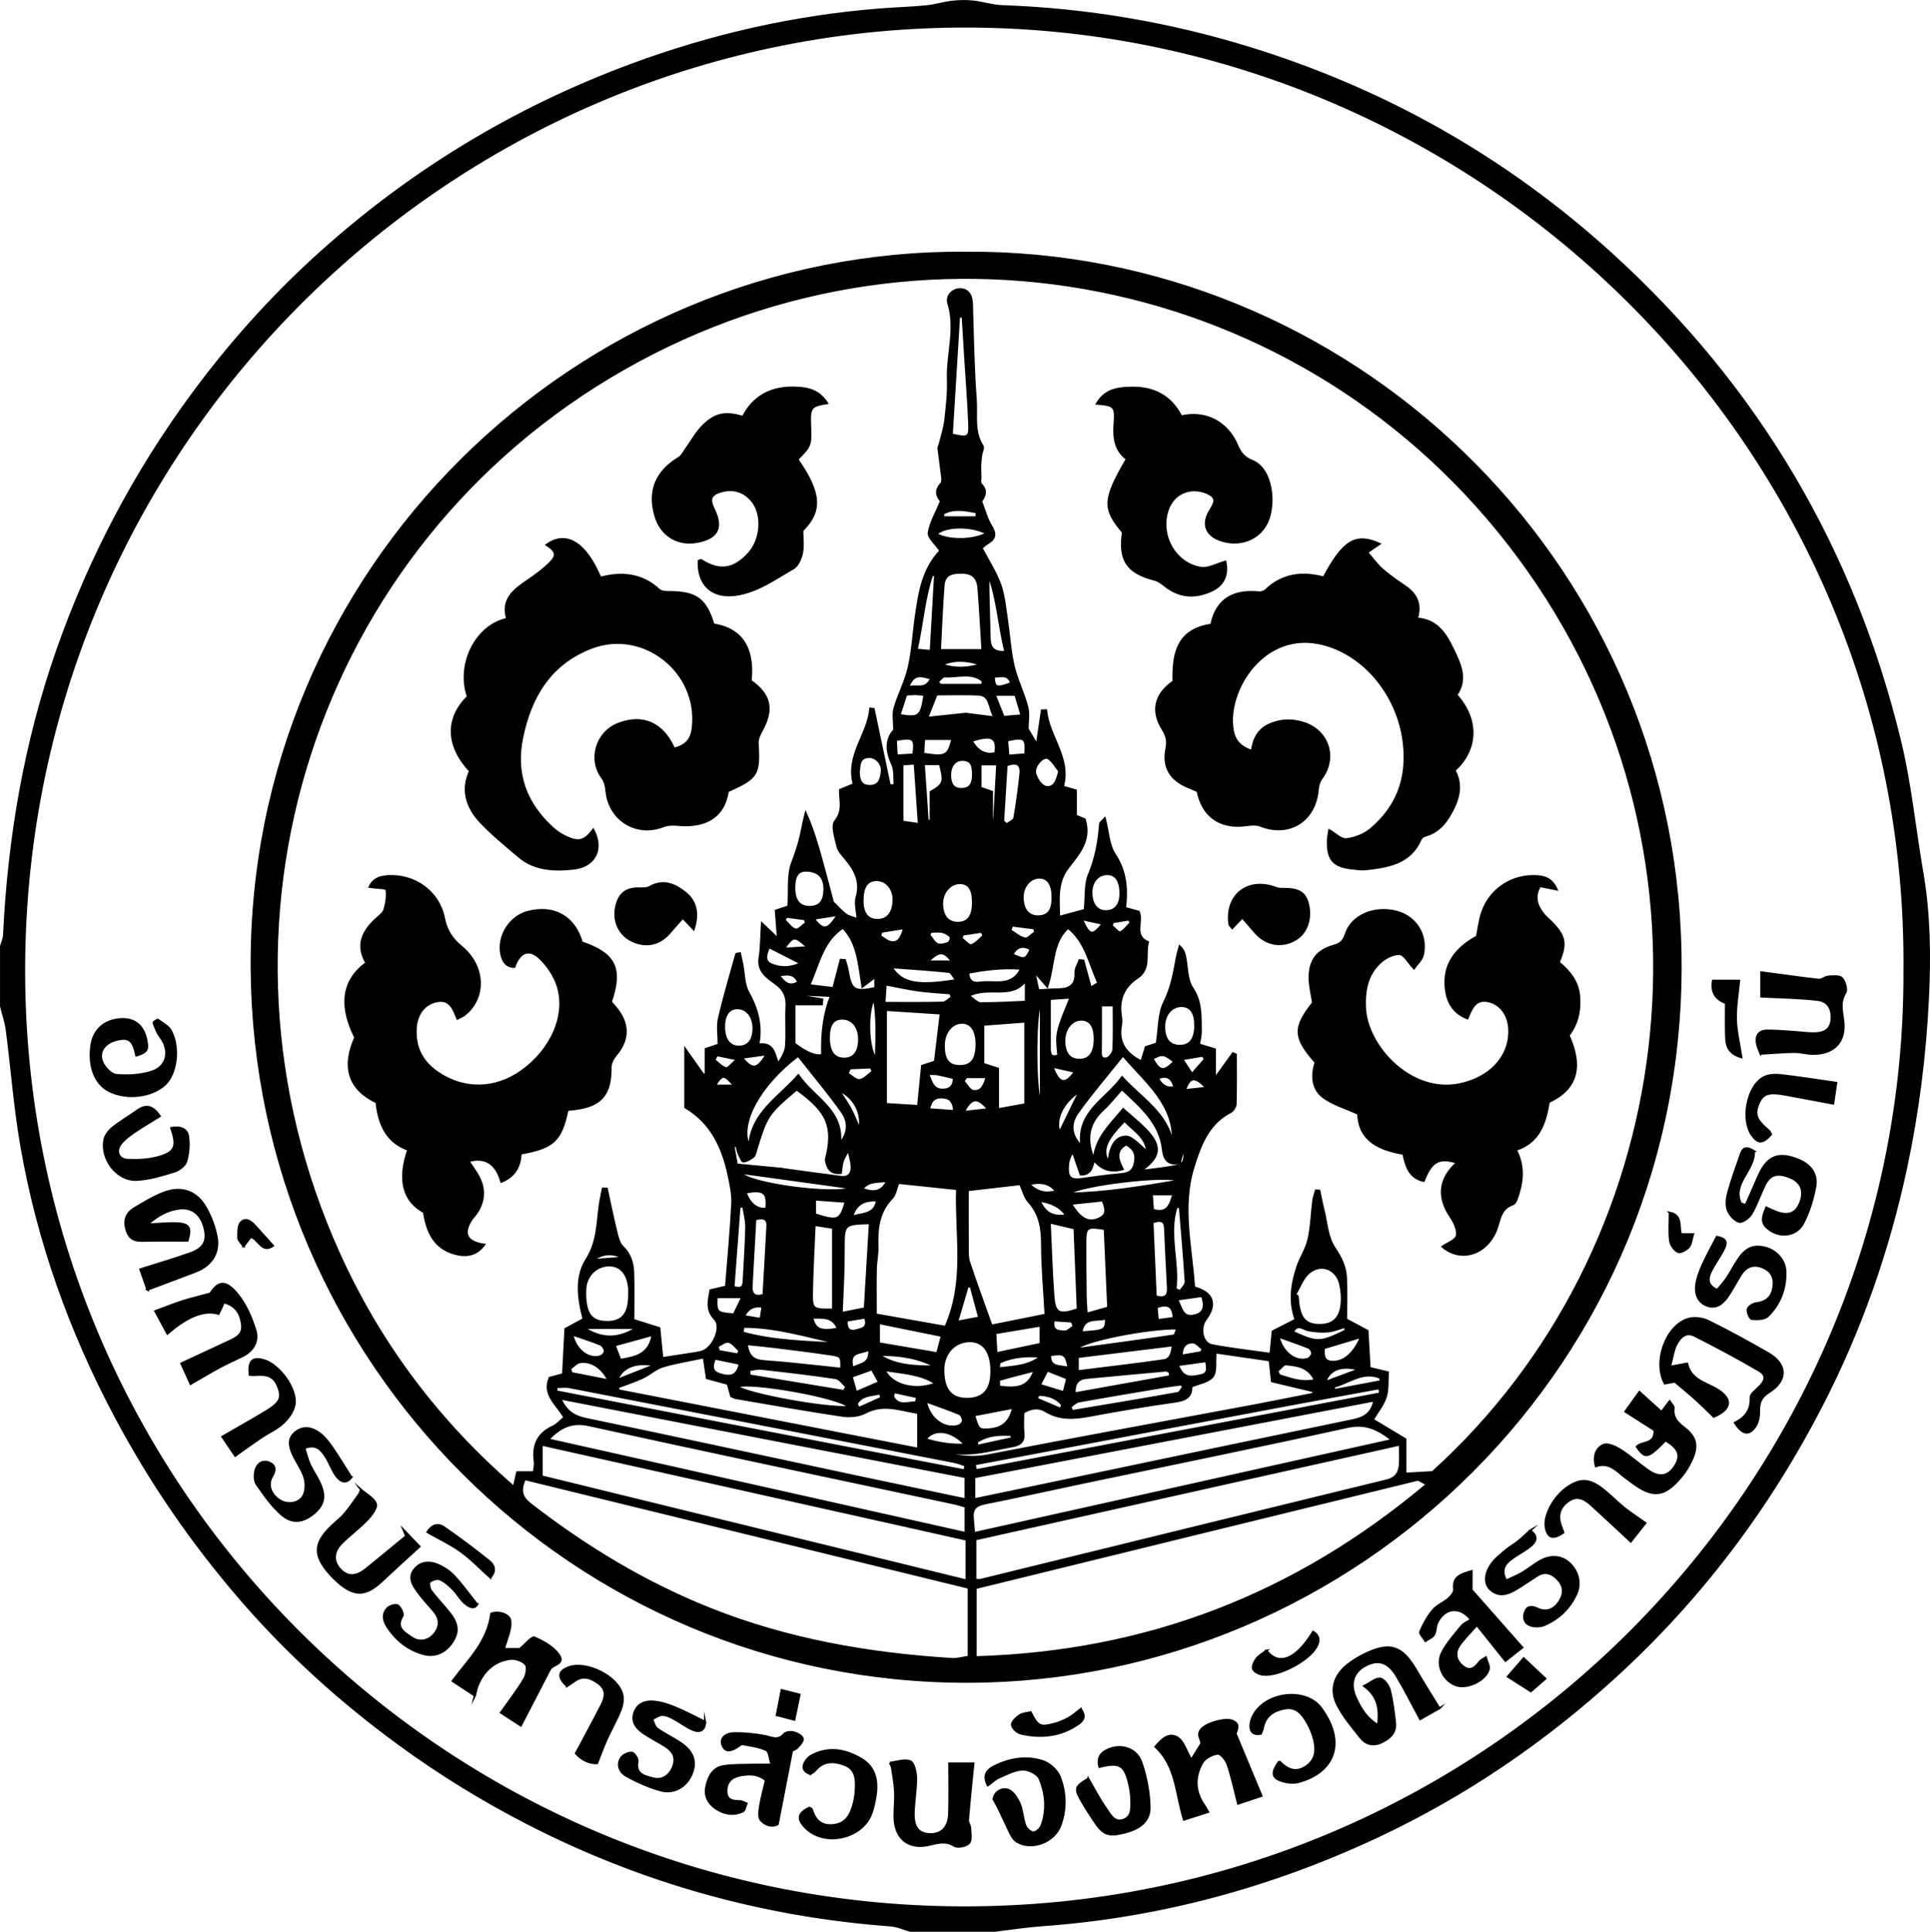
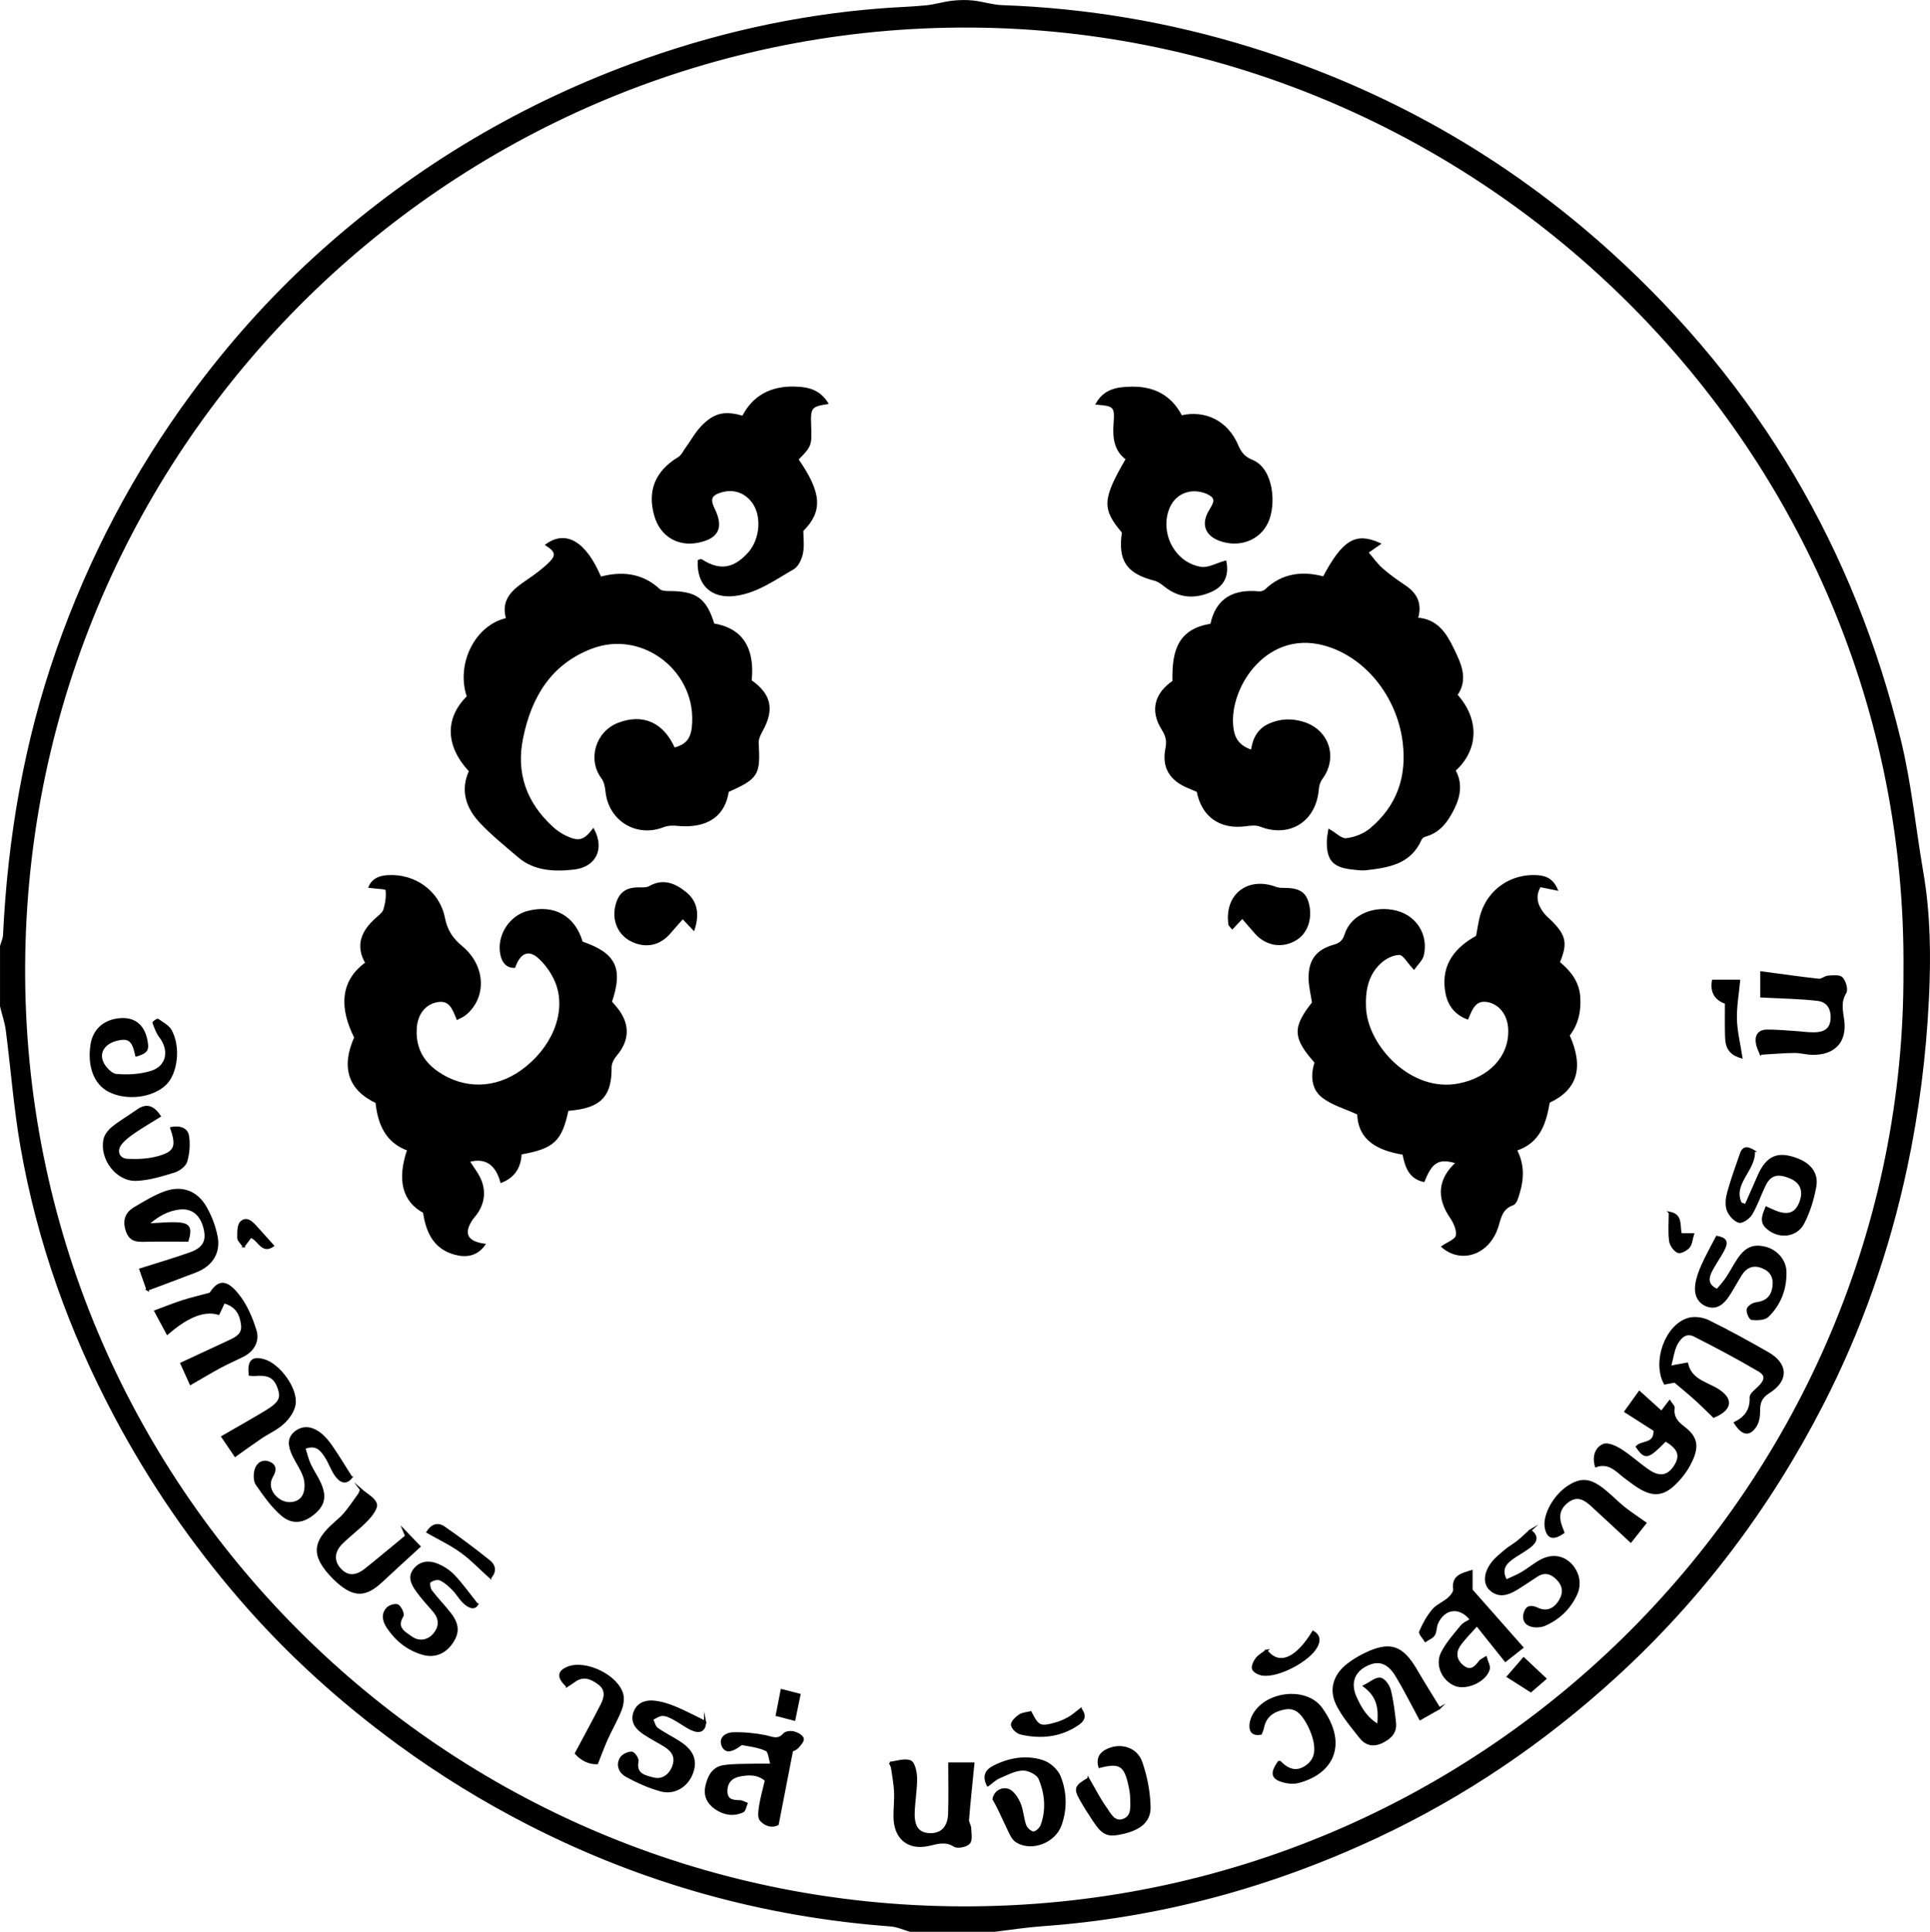
<svg xmlns="http://www.w3.org/2000/svg" id="Layer_1" data-name="Layer 1" viewBox="0 0 927.03 927.68">
  <defs>
    <style>
      .cls-1 {
        stroke: #000;
        stroke-miterlimit: 10;
      }
    </style>
  </defs>
  <path class="cls-1" d="M437.2,927.18c-3.14-.89-6.23-2.35-9.42-2.58-61.02-4.52-118.81-20.62-173.28-48.41-22.04-11.25-43.07-24.15-63.11-38.82-27.88-20.41-53.22-43.31-75.84-69.5-23.37-27.05-43.39-56.18-60.14-87.7-21.73-40.88-37.14-83.96-45.1-129.54-3.22-18.44-4.61-37.21-7.02-55.8-.51-3.91-1.84-7.72-2.78-11.58,0-9.64,0-19.28,0-28.92,.5-1.77,1.35-3.52,1.44-5.3,2.25-46.63,10.01-92.26,25.44-136.4,15.52-44.37,37.12-85.53,65.09-123.43,17.52-23.74,37.03-45.62,58.74-65.45,44.59-40.72,95.3-71.61,151.97-92.61,38.79-14.37,78.76-23.43,120.03-26.63,7.18-.56,14.39-.74,21.55-1.44,4.22-.41,8.35-1.73,12.57-2.22,3.3-.39,6.71-.46,10.01-.11,4.69,.5,9.31,2.07,14,2.23,40.63,1.43,80.32,8.15,119.16,20.16,65.18,20.16,123.13,53.01,173.61,98.9,70.09,63.71,116.2,141.82,138.5,233.75,5.03,20.73,7.09,42.17,10.72,63.25,3.45,20.01,3.66,40.22,2.69,60.33-1.32,27.35-4.73,54.55-10.46,81.38-8.5,39.77-21.82,77.83-40.45,114.01-25.37,49.27-58.18,92.86-99.13,130.28-34.37,31.4-72.45,57.31-114.59,77.04-51.08,23.91-104.7,38.46-161.08,42.46-7.56,.54-15.08,1.75-22.62,2.65h-40.49Zm477.58-460.83C917.18,215.82,711.87,14.27,466.57,12.74,219.28,11.2,12.82,211.5,11.58,463.86c-1.22,249.57,201.56,451.34,450.37,452.11,253.34,.78,453.75-205.25,452.83-449.61Z" />
-   <path class="cls-1" d="M463.79,121.38c183.43-1.43,339.79,146.11,343.38,335.81,3.73,197.36-155.95,350.1-342.23,350.41-189.56,.32-342.47-153.48-344.05-342.02-1.61-192.34,155.9-345.44,342.91-344.21Zm-88.74,439.89c9.65,1.31,19.29,2.69,28.95,3.9,3.76,.47,5.27-1.83,5.06-5.23-.14-2.21-.82-4.4-1.49-7.74-1.35,2.58-2.34,3.95-2.8,5.48-.53,1.75-.59,3.63-.88,5.58-5.22,.52-6.59-2.5-7.22-6.35,4.04-15.7,.99-23.05-14.03-33.75-13.85,11.75-14.36,12.52-19.41,29.04-.35,1.14-.58,2.6-1.39,3.26-1.37,1.11-3.12,2.15-4.79,2.3-.64,.06-1.62-2.37-2.22-3.76-.53-1.21-.75-2.56-1.1-3.85-.47,.09-.94,.19-1.41,.28,.5,2.8,1,5.6,1.58,8.81,7.38,.7,14.27,1.36,21.17,2.01Zm150.47-4.37c-.97,3.43-1.43,7.33-6.46,7.08-1.26-3.64-2.5-7.23-3.74-10.82-1.69,2.42-2.22,4.51-2.35,6.63-.36,5.87,1.21,7.16,7.08,6.33,5.71-.81,11.42-1.61,17.16-2.13,3.53-.32,6.62-.57,7.73-4.88,1.13-4.39,.04-7.47-4.09-9.55-5.41,3.15-3.87,7.46-1.59,11.88-6.12,1.65-10.43-.09-13.87-4.45,.67-10.2,7.6-16.59,14.1-24.35,3.9,3.46,7.45,6.26,10.59,9.46,8.09,8.23,7.48,13.55-2.29,20.24,5.24-.7,10.26-1.17,15.19-2.07,5.85-1.08,6.38-2.08,5.62-9.43-.78,3.12-1.33,5.32-1.85,7.43-5.74,1.69-7.7-1.99-8.11-5.87-1.38-13.27-10.73-20.82-19.76-29.42-3.15,3.5-5.79,6.95-8.95,9.83-7.66,7-8.3,15.08-4.41,24.09Zm-73.51-316.37c-2.05-2.12-3-5.01,.01-8.19,.54-.57,.7-1.78,.6-2.65-.54-4.74-1.28-9.45-1.81-14.19-.1-.87,.48-1.8,.7-2.72,.88-3.68,2.12-7.32,2.54-11.05,.73-6.45,1.5-12.99,1.27-19.45-.44-12.18,4-24.28,.23-36.54-1.12-3.65,1.89-6.78,5.53-6.84,3.61-.06,5.62,2.55,5.75,6.74,.47,15.37,.68,30.77,1.84,46.1,.57,7.48-1.25,15.46,3.31,22.48,.55,.85-.47,2.68-.66,4.08-.23,1.7-.45,3.41-.51,5.12-.06,1.76,.06,3.53,.12,5.3,.04,1.28-.41,3.08,.26,3.75,3.24,3.22,1.69,6.08,.04,8.21,1.74,4.43,2.72,8.5,4.83,11.87,2.34,3.73,2.1,6.1-1.62,8.31-1.33,.79-2.47,1.89-2.98,2.29,3.29,6.29,6.86,11.67,8.97,17.58,1.92,5.36,2.36,11.28,3.24,16.98,1.12,7.34,1.5,14.84,3.18,22.04,1.57,6.71,4.8,13.02,6.56,19.69,.89,3.38,.16,7.19,.16,10.55,1.4,2.35,2.76,4.65,4.47,7.54,.86-5.8,1.63-11.07,2.41-16.34l2.01-.09c1.22,12.72,11.92,22.85,8.05,36.7,2.63,.75,4.41,1.26,6.24,1.78v12.13c1.88,.78,3.38,1.4,4.25,1.76,3.17,10.15-2.95,16.62-8.01,23.21-5.38,7.02-4.49,14.63-4.29,23.65,5.3-1.44,9.49-2.57,12.34-3.34,.68-6.74,.06-12.4,1.99-16.99,3.34-7.94,4.75-16.01,5.38-24.4,.05-.65,1.04-1.23,2.25-2.58,1.66,6.41,1.81,12.79,4.8,17.29,5.35,8.08,5.99,16.41,4.94,25.71,2.33,.64,4.57,1.26,6.56,1.81,2.08,4.93-2.79,11.38,4.42,14.61-1.63,5.68,1.46,12.75-5.05,17.07-6.73,4.47-9.19,10.67-7.92,18.54,.23,1.41,.25,2.93,0,4.33-1.51,8.34,2.41,13.61,9.85,17.35,.69-2.28,1.36-4.51,2.09-6.89,2.15-.69,4.33-1.39,5.27-1.7,1.18-7.32,.83-14.32,3.56-19.78,3.46-6.92,4.71-14,6.03-21.28,.34-1.9,.94-3.75,1.42-5.62,1.82,1.69,2.25,3.18,2.57,4.69,1.09,5.17,.79,11.26,3.51,15.33,4.5,6.71,3.92,13.65,4.06,20.76,.04,2.07-.57,4.15-.91,6.34,2.92,.89,5.37,1.63,7.69,2.33v13.92c3.53-4.9,6.1-8.46,8.66-12.02,.46,.2,.93,.41,1.39,.61,0,7.89,.12,15.78-.11,23.66-.04,1.36-1.22,3.31-2.42,3.92-10.93,5.59-14.71,16.4-17.88,26.64-5.92,19.14-.86,38.55,.34,57.59,9.19,2.41,11.03,8.12,5.66,15.26-3.22,4.28-1.74,11.63,3.03,12.54,9.13,1.75,18.4,2.74,28.03,4.11,.41-4.1,.73-7.38,1.07-10.79,3.69-1.89,7.25-3.7,11-5.62-3.26-9.02-1.82-17.28,.83-25.36,1.47-4.48,4.31-8.58,5.34-13.12,1.37-6.07,1.52-12.41,2.3-18.61,.21-1.67,.84-3.29,1.28-4.94,.55,.03,1.09,.06,1.64,.08,.63,2.99,1.17,6,1.92,8.96,1.59,6.28,1.91,13.45,5.34,18.52,3.15,4.66,5.28,9.04,5.53,14.33,.32,6.62,.08,13.27,.08,20.03,3.47,1.86,6.82,3.65,10.24,5.47,.35,6.09,.69,11.99,1.02,17.84,3.09,.73,5.39,1.28,8.77,2.09-.27,3.98,.16,8.15-1,11.82-1.17,3.74-3.9,6.99-6.22,10.9,5.46,3.28,10.36,6.23,15.63,9.39v16.56c4.42-.25,8.32-.47,13.05-.73,118.22-106.72,144.4-293.19,46.14-432.81-98.82-140.4-286.1-181.65-434.66-96.96-148.78,84.81-207.84,267.95-136.57,425.1,19.59,43.2,47.48,80.31,83.85,111.77,.71-3.17,1.17-5.19,1.59-7.04h8.01c.18-1.74,.68-3.41,.45-4.98-1.1-7.75,1.18-13.54,8.69-16.95,2.04-.93,3.63-2.86,5.52-4.41-3.56-6.32-10.49-10.81-7.09-19.01,2.09-.56,4.12-1.11,6.47-1.75,.38-7.42,.76-14.57,1.13-21.74,3.12-1.69,6-3.25,8.72-4.73-3.06-11.58-3.52-20.86,1.42-28.65,5.29-8.32,5.13-17.29,6.36-26.23,.36-2.62,.98-5.21,1.49-7.81,.62,.02,1.24,.03,1.85,.05,1.47,6.72,2.82,13.46,4.47,20.14,.67,2.72,1.3,5.98,3.15,7.76,3.65,3.53,4.92,7.7,5.07,12.31,.24,7.34,.06,14.7,.06,22.82,3.58,1.13,7.85,2.48,12.5,3.95,.47,4.78,.93,9.41,1.42,14.42,4.72-.72,8.74-1.32,12.75-1.96,2.14-.34,4.32-.56,6.38-1.19,5.26-1.61,9.76-11.78,6.19-15.49-4.42-4.6-3.02-8.99-2.14-13.96,2.51-.59,4.79-1.12,7.45-1.74,1.05-13.43,2.31-26.6,2.98-39.8,.23-4.47-.77-9.08-1.71-13.52-2.85-13.46-8.27-25.36-20.83-32.81v-27.94c3.55,5.03,6.18,8.76,8.81,12.48,.32-.2,.65-.41,.97-.61v-11.9c2.23-.76,4.44-1.51,6.24-2.12,0-4.6-.74-8.8,.14-12.63,2.39-10.38,5.46-20.6,8.32-30.87,.05-.18,.78-.17,1.76-.35,.38,1.75,.79,3.54,1.14,5.33,.88,4.48,.72,9.53,2.83,13.32,4.36,7.82,6.63,15.74,4.86,25.17,7.41-1.06,7.66,4.34,9.46,9.2,1.97-2.87,3.64-5.7,3.85-8.64,.45-6.23-.12-12.54,.23-18.78,.27-4.78-1.19-8.09-5.13-10.98-4.12-3.02-8.88-5.9-7.8-12.6,.8-4.94,.73-10.02,1.13-16.37,3.21,3.06,4.93,4.69,7.69,7.32-.42-5.52-.72-9.47-1.02-13.47,2.21-.73,4.64-1.54,6.05-2,.52-7.7-.51-15.16,1.89-21.27,2.3-5.88,3.94-11.67,5.06-17.76,.36-1.94,.9-3.84,1.36-5.77,3.27,7.26,5.39,14.41,7.39,21.6,2.01,7.24,3.88,14.52,5.64,21.13,2.12,2.08,3.96,4.23,6.16,5.89,1.41,1.06,3.36,1.39,5.72,2.29-.28-4.35-1.32-7.66-.5-10.42,2.23-7.47-.7-13.05-5.17-18.45-1.53-1.85-3.46-3.78-3.97-5.96-.96-4.1-2.96-9.95-1.07-12.3,4.05-5.05,2.16-9.84,2.27-14.93,2.09-.87,4.22-1.74,6.6-2.73-3.75-13.98,6.89-23.86,7.94-36.33,.53,.06,1.06,.13,1.59,.19,2.59,12.25,5.17,24.5,7.76,36.75,.79-.09,1.58-.17,2.37-.26-.32-3.31,.18-7-1.14-9.85-3.03-6.52-3.2-12.25,.91-16.49,0-4.34-.7-7.67,.14-10.56,1.94-6.64,5.32-12.9,6.83-19.6,1.84-8.14,2.27-16.6,3.46-24.89,1.61-11.16,3.36-22.31,11.64-30.99,.23-.24-.02-.92,.02-.19-2.35-3.46-5.86-6.33-5.5-8.6,.76-4.86,3.51-9.41,5.94-15.26Zm13.29,555.09v-33.17c-71.3-17.44-142.33-34.82-213.22-52.16-2.46,5.39-1.5,8.77,2.6,11.95,26.6,20.65,55.15,37.92,86.49,50.39,37.27,14.83,76.24,21.6,116.08,24.07,2.53,.16,5.11-.66,8.05-1.08Zm220.08-82.83c-2.66-1.28-3.81-2.37-4.64-2.16-70.8,17.27-141.57,34.64-212.11,51.95v33.25c81.84-2.39,153.32-29.71,216.75-83.04Zm-216.91,26.43v19.46c1.3,0,2.04,.14,2.69-.02,64.93-15.91,129.84-31.89,194.79-47.69,4.66-1.13,6.25-3.87,6.48-8.03,.15-2.57,.03-5.15,.03-9.26-68.84,15.37-136.5,30.47-203.99,45.53Zm-208.31-30.22c68.31,16.73,136.07,33.33,204.12,50v-19.66c-68.24-15.25-135.83-30.35-204.12-45.61v15.26Zm160.48-77.75c11.73,2.07,22.92,4.05,33.51,5.92,9.82-22.11,4.82-44.18,5.58-66.19-10.33-1.08-19.53-2.04-28.22-2.95-1.21,3.04-1.53,5.75-3.04,7.3-6.47,6.63-7.3,14.69-7.01,23.3,.12,3.58-.71,7.17-.78,10.77-.14,6.93-.04,13.86-.04,21.84Zm43.17,92.24c-2.08-.59-3.66-1.14-5.27-1.48-58.5-12.48-117.05-24.75-175.48-37.6-8.32-1.83-13.76,.68-19.73,6.88,67.04,15.02,133.45,29.89,200.48,44.91v-12.7Zm204.84-31.97c-7.11-5.64-13.08-8.14-21.47-6.29-42.49,9.34-85.13,18-127.72,26.94-15.53,3.26-31.02,6.71-46.58,9.82-4.06,.81-5.99,2.64-5.65,6.76,.19,2.29,.39,4.58,.64,7.48,67.16-14.95,133.44-29.71,200.77-44.7Zm-166.42-60.15c-.65-11.89-1.68-22.85-1.69-33.82,0-7.73-1.07-14.58-6.5-20.52-1.8-1.97-2.45-5.01-4.02-8.42-8.55,.99-17.37,2-25.2,2.9,0,9.94-.04,18.32,.03,26.69,.02,2.63-.18,5.42,.62,7.84,3.27,9.87,6.89,19.63,10.77,30.55,7.52-1.51,16.12-3.24,25.99-5.23Zm81.64,18.09c-.43,4.74,.43,9.18-1.4,11.57-1.95,2.55-6.44,3.15-10.26,4.79,.27,5.08-2.93,6.57-7.99,7.27-13.56,1.87-27.07,4.21-40.53,6.71-7.48,1.39-14.6,2.06-21.51-2.19-3.55-2.19-7.31-1.34-10.68,.73,0,3.4-.28,6.55,.07,9.62,.45,3.97-1.23,5.8-4.95,6.45-11.49,2-22.87,5.94-34.7,1.79-1.15-.4-2.56-.05-3.84-.05,8.6,2.46,16.93,4.62,26.14,2.83,42.46-8.26,85.02-15.98,127.53-23.93,9.71-1.82,19.39-3.8,29.09-5.7-.02-.44-.04-.88-.07-1.32-6.64-1.58-13.28-3.17-19.82-4.73-.39-3.69-.71-6.71-1.07-10.07-8.67-1.26-16.93-2.45-26.01-3.77Zm-120.08,59.85c-64.84-12.57-129.37-25.07-194.65-37.72,2.73,6.11,6.55,8.61,12.31,9.81,44.22,9.21,88.37,18.76,132.54,28.17,16.41,3.49,32.83,6.89,49.81,10.45v-10.7Zm196.36-36.8c-64.37,12.34-128.23,24.58-192.2,36.85v10.64c18.83-3.93,36.92-7.7,55-11.48,42.33-8.86,84.64-17.78,126.99-26.53,5.14-1.06,8.88-3.1,10.21-9.47Zm-363.34-6.3c.11,.49,.22,.98,.32,1.47,47.95,9.34,95.9,18.69,143.91,28.04v-17.23c-8.62-1.34-16.64-4.74-25.35-.15-3.13,1.65-7.51,2.04-11.1,1.5-17.11-2.54-34.15-5.6-51.2-8.5-.67-.11-1.3-.51-2.16-.87-.55-1.97-1.11-3.99-1.66-5.96-3.49-.94-6.68-1.8-10.03-2.71-.45-3.07-.86-5.85-1.47-9.97-6.9,1.47-13.45,2.46-19.72,4.35-3.45,1.04-6.34,3.84-9.69,5.4-3.83,1.79-7.89,3.09-11.85,4.6Zm144.2-135.08c.71-7.19,1.32-13.29,1.91-19.29,2.8-.93,4.97-1.65,6.19-2.06,.97-8.08,1.83-15.29,2.77-23.12-8.66-.56-17.08-1.11-26.38-1.71v45.22c4.81,.3,9.71,.6,15.5,.96Zm38.35,1.56c5.35-.97,9.45-1.71,13.13-2.37v-39.77c-7.11,.53-13.42,1.01-20.21,1.52v18.83c2.58,.83,5.03,1.61,7.08,2.27v19.52Zm-7.46-220.48c-.68-10.88-1.16-20.43-1.93-29.96-.34-4.24-2.36-7.03-7.3-7.2-4.78-.17-9.01,.32-9.46,6.06-.8,10.17-1.16,20.37-1.73,31.1h20.41Zm-8.61,393.92c.15-.8,.3-1.61,.44-2.41-1.77-.56-3.51-1.31-5.32-1.67-61.59-12.01-123.19-24-184.8-35.92-2.03-.39-4.2-.05-6.31-.05-.03,.7-.07,1.4-.1,2.1,65.36,12.65,130.73,25.3,196.09,37.94Zm4.93-2.99c.15,.97,.3,1.94,.45,2.91,64.77-12.3,129.53-24.59,194.3-36.89-.16-.85-.32-1.7-.47-2.54-64.83,11.78-129.51,24.38-194.27,36.52Zm7.99-45.03c-.09-9.18-4.03-14.32-10.79-14.07-7.25,.26-12.39,6.11-12.33,14.03,.06,9.47,3.94,13.93,11.91,13.69,7.69-.23,11.3-4.62,11.21-13.64Zm87.14-108.79c1.18-18.77-12.48-29.07-23.99-42.49-7.75,9.73-15.26,18.41-21.87,27.72-3.94,5.56-2.65,11.54,1.94,15.6-2.2-16.36,11.83-22.13,19.51-32.84,9.73,10.5,21.93,17.45,24.41,32Zm-159.86-.39c4.27-4.96,4.12-10.44,.96-14.9-6.61-9.33-14.02-18.09-21.07-27.05-18.35,13.91-28.67,32.5-23.56,43.33,1.26-16.12,13.99-22.97,23.65-33.95,7.49,10.97,21.57,16.52,20.02,32.57Zm100.72,38.11c.61,12.8,.9,24.04,1.75,35.25,.64,8.49,2.68,9.49,11.73,6.45-.5-12.69-1.02-25.55-1.55-38.89-3.87-.91-7.27-1.71-11.94-2.81Zm-99.94,43.47c4.22-.84,7.36-1.46,11.14-2.2,.83-13.92,1.63-27.4,2.44-40.93-12.39,.33-12.56,.51-12.61,11.5-.02,4.55-.04,9.09-.19,13.64-.18,5.66-.48,11.32-.78,17.99Zm-102.06-9.09c0-.96,.08-1.92-.01-2.87-.72-7.16-4.28-11.06-9.91-10.89-5.91,.18-10.65,4.71-11.13,11.03-.21,2.83-.09,5.79,.5,8.56,1.12,5.31,4.19,7.52,9.72,7.6,7.59,.11,10.96-4.04,10.83-13.43Zm319.9,.26c.39,.25,.78,.5,1.17,.75,.12,1.19,.21,2.38,.36,3.56,.95,7.43,3.82,10.3,10.28,10.29,6.3,0,9.79-3.16,10.5-10.18,.3-3.03,0-6.22-.63-9.21-1.61-7.66-9.41-10.71-15.24-5.55-2.91,2.58-4.34,6.85-6.44,10.35Zm-233.37-148.53c3.58,.42,7.33,.85,11.54,1.34,1.31-4.99,2.43-9.28,3.55-13.56,.66,.04,1.33,.09,1.99,.13,.47,1.68,1.09,3.33,1.37,5.04,1.54,9.43,3.19,10.53,13.26,8.37v-5.36c-1.92,1.45-3.46,2.62-6.19,4.69-1.76-10.87-2.24-21.05-9.42-28.31-9.47,6.24-11.41,16.76-16.11,27.67Zm141.89,117c-8.6-1.41-9.3-.93-9.33,6.56-.04,8.61,.07,17.22,.17,25.84,.03,2.49,.27,4.97,.46,8.32,3.92-1.1,6.79-1.91,10.38-2.93-.57-12.92-1.13-25.44-1.67-37.79Zm-130.49,38.72v-39.27c-3.01-.46-5.54-.85-8.87-1.36-.45,10.85-1.04,21.07-1.26,31.29-.2,9.37,.04,9.45,10.12,9.35Zm127.37-156.78c-4.33-9.88-6.25-20.05-14.5-26.54-7.91,7.17-6.55,18.07-10,28.2-2.43-2.79-3.82-4.38-6.24-7.16,.87,3.96,1.37,6.22,1.97,8.99,3.39-.18,6.46-.45,9.53-.48,5.39-.06,8.63-1.94,8.31-8.08-.1-1.93,1.26-3.94,1.95-5.91,.61,.07,1.22,.14,1.83,.21,1.14,4.16,2.27,8.32,3.54,12.96,1.79-1.09,2.76-1.69,3.6-2.2Zm-128.35,6.16c-5.77-.28-10.73-.52-15.69-.76,0,.18-.02,.35-.03,.53,3.84,.64,7.67,1.29,11.51,1.93-.06,.76-.13,1.53-.19,2.29h-13.18v18.94q8.94,6.75,13.33,5.35-.51-16.66,4.26-28.28Zm118.51,180.26c14.26-1.79,27.74-3.33,41.16-5.26,3.59-.51,4.02-3.8,4.55-7.23-15.65,1.93-30.53,3.76-45.71,5.62v6.87Zm-113.59-1.2c.2-5.7,.06-6.13-4.93-6.88-9.01-1.35-18.06-2.44-27.11-3.57-4.34-.54-8.71-.93-13.35-1.42,.78,5.97,3.32,7.87,8.31,8.22,12.19,.85,24.34,2.35,37.07,3.65Zm53.1-448.62c7.76,1.82,8.61,1.42,8.37-4.86-.4-10.54-1.24-21.07-1.9-31.61-.42-6.74-.82-13.47-1.24-20.21-.59,.01-1.18,.02-1.77,.03-1.15,18.77-2.3,37.54-3.47,56.65Zm20.47,135.82c-2.9-5.11-1.76-10.71-7.82-10.99-6.61-.31-13.25-.07-19.99-.07-1.38,3.51-2.56,6.51-4.43,11.27,6.75-.71,11.86-1.24,18.47-1.93,2.86,.36,7.51,.94,13.77,1.72Zm-55.49,300.59c9.47,1.61,18.56,3.15,28.01,4.76,.86-3.22,1.44-5.42,2.23-8.38-10.27-2.09-19.99-4.07-30.25-6.15v9.78Zm46.91-143.72c0-6.29-2.41-10.05-6.59-10.27-4.99-.27-9.06,4.48-9.15,10.66-.1,7.19,2.31,10.27,7.97,10.17,5.41-.09,7.77-3.31,7.77-10.55Zm-61.16,174.23c-5.28-4.91-47.54-12.25-53.7-9.8,3.71,3.51,42.73,10.81,53.7,9.8Zm160.37-9.59c-.29-.4-.57-.8-.86-1.2-2.75,.38-5.5,.68-8.24,1.14-13.67,2.29-27.35,4.56-40.99,7.02-1.46,.26-2.72,1.68-4.07,2.57,.3,.69,.6,1.38,.9,2.07,16.91-2.84,33.82-5.64,50.7-8.64,1-.18,1.71-1.94,2.56-2.96Zm-208.34-8.13c.01,.88,.03,1.75,.04,2.63,15.11,2.49,30.22,4.98,45.34,7.47,.4-.68,.8-1.35,1.2-2.03-1.68-1.45-3.21-3.91-5.07-4.19-11.83-1.78-23.72-3.14-35.62-4.48-1.91-.22-3.92,.38-5.88,.6Zm214.17-165.25c.09-6.05-2.09-9.37-6.26-9.55-4.81-.2-8.51,3.8-8.68,9.41-.18,6.09,2.28,9.5,7.02,9.73,5.18,.24,7.83-2.96,7.93-9.58Zm-12.06,168.27c-.09-.68-.17-1.37-.26-2.05-.62-.25-1.26-.77-1.86-.72-12.68,1.13-25.35,2.31-38.02,3.53-3.89,.37-5.99,2.39-5.71,7.46,15.54-2.79,30.69-5.5,45.85-8.22Zm-147.76-228.33c.03,6.17,2.55,9.29,7.44,9.22,4.6-.07,7.36-3.58,7.49-9.51,.12-5.51-3.54-9.76-8.31-9.67-4.47,.09-6.65,3.36-6.62,9.96Zm-51.51,152.91c-.6,10.91-1.16,21.42-1.77,31.92-.25,4.26,1.6,5.66,5.74,4.46,.63-11.08,1.29-22.05,1.86-33.03,.2-3.9-2.13-4.29-5.83-3.35Zm163.04-86.32c.07-6.17-2.14-9.49-6.37-9.56-4.53-.07-8.2,4.36-8.24,9.97-.05,6.18,2.56,9.44,7.47,9.35,4.67-.08,7.07-3.37,7.14-9.76Zm-58.46-66.14c-.06-6.27-2.26-9.18-6.78-8.95-4.35,.23-7.98,4.52-8.07,9.54-.11,5.97,2.66,9.53,7.43,9.56,5.11,.03,7.48-3.22,7.42-10.16Zm86.19,153.92c.53,12.17,1.04,23.98,1.54,35.58,4.53,1.33,6.1-.23,5.9-4.05-.48-9.54-.97-19.09-1.38-28.63-.17-3.9-2.29-4.21-6.06-2.89Zm-140.89-87.85c0-5.95-3.23-9.94-8.08-9.97-4.41-.02-6.49,2.97-6.46,9.33,.02,6.4,2.38,9.77,6.97,9.94,4.88,.18,7.56-3.11,7.57-9.3Zm92.91-67.98c.04-6.24-2.11-9.61-6.2-9.7-4.43-.09-8.1,4.06-8.17,9.23-.08,5.97,2.72,9.5,7.47,9.42,4.8-.08,6.86-2.75,6.9-8.95Zm-109.56-4.1c.04-5.78-2.94-8.82-8.78-8.94-3.87-.09-5.7,2.49-5.73,8.03-.02,6.28,2.36,9.38,7.23,9.43,4.91,.05,7.23-2.67,7.27-8.51Zm43.36-60.35c-2.33,.16-4.03,.27-5.92,.4v27.52c2.48,.37,4.68,.69,7.91,1.17-.68-9.94-1.29-18.92-1.99-29.09Zm-91.59,126.6c.07,6.13,2.89,9.63,7.54,9.37,4.44-.25,6.77-3.57,6.59-9.4-.17-5.52-3.55-9.31-8.11-9.09-3.86,.18-6.08,3.55-6.02,9.13Zm130.8,156.59c7.86-1.66,14.5-3.06,21.26-4.49v-8.83c-7.47,1.25-14.36,2.41-21.79,3.65,.17,3.15,.31,5.65,.53,9.66Zm59.61-220.86c0-6.13-2.35-9.42-6.63-9.26-4.38,.16-7.41,3.89-7.34,9.02,.09,5.7,2.83,9.03,7.28,8.83,4.34-.19,6.69-3.2,6.69-8.59Zm-182.34,134.19c3.59,5.51,45.58,10.83,52.97,7.31-17.66-2.44-35.32-4.88-52.97-7.31Zm210.41,3.8c-4.98-3.03-47.73,2-52.77,6.21,17.71-.33,35.15-3.25,52.77-6.21Zm-.82,70.93c-13.47-.22-44.98,5.74-48.65,10,16.42-2.25,31.76-4.3,47.07-6.57,.64-.09,.99-2.09,1.59-3.44Zm-108.31-159.01c-.21-.63-.43-1.26-.64-1.9-5.12-.44-10.26-.69-15.35-1.38-5.09-.69-10.12-1.84-15.75-2.89-.13,2.05-.32,4.97-.58,8.88,9.98,0,19.02,.12,28.05-.12,1.44-.04,2.84-1.69,4.26-2.6Zm-53.54,166.37c-15.37-3.34-30.61-8.18-46.53-8.13-.14,.93-.27,1.86-.41,2.79,15.25,4.2,31.12,4.43,46.94,5.34Zm79.35-332.26c-3.29-12.78-3.75-25.45-8.24-37.07-.03,10.18,.44,20.19,.63,30.2,.08,4.59,1.48,7.36,7.61,6.87Zm-1.12,81.36c.57,.5,1.15,.99,1.72,1.49,1.27-1,3.46-1.83,3.67-3.02,1.25-6.99,2.16-14.06,2.93-21.12,.49-4.43-1.43-6.22-6.67-4.23-.54,8.87-1.1,17.87-1.65,26.88Zm82.8,224.65c.73,.34,1.47,.68,2.2,1.02,.95-1.52,2.78-3.08,2.69-4.54-.72-11.98-1.81-23.94-2.78-35.9-.54,.01-1.09,.02-1.63,.03-4.16,13.04,1.14,26.29-.49,39.38Zm-29.68-136.23h-6.14c0,7.33,.06,14.14-.04,20.94-.03,2.21-.48,4.92,2.59,4.59,1.33-.14,3.34-2.68,3.43-4.22,.37-6.85,.16-13.73,.16-21.31Zm-87.87-170.17c.74-12.91,1.41-24.63,2.08-36.34-.48-.09-.97-.17-1.45-.26-3.81,11.48-4.63,23.61-7.38,35.99,2.39,.22,4.13,.37,6.76,.61Zm-18.8,151.83c4.87,7.85,12.51,9.26,31.01,6.22-1.42-1.7-2.34-3.86-3.46-3.98-8.92-.95-17.89-1.51-27.55-2.24Zm-71.29,114.74c-.6,.15-1.2,.31-1.8,.46-.97,12.85-1.93,25.71-2.88,38.32,4.69,1.6,4.83-.86,4.95-3.49,.4-8.41,1.06-16.81,1.2-25.22,.06-3.35-.95-6.72-1.48-10.07Zm157.21-100.18c-3.77,.26-6.68,.46-9.95,.69,0,8.49,0,16.15,0,23.81,0,2.89,.78,4.67,4.13,3.26-1.16-10.56-1.09-10.9,5.83-27.75Zm-21.44-8.19c-6.87,9.26-17.66,2.38-27.47,7.34,2.49,1.66,4.05,3.58,5.64,3.6,7.13,.07,14.26-.4,21.83-.69v-10.25Zm-45.71-90.51c6.4-3.73,6.71-4.76,4.46-13.38h-7.79c.65,9.46,1.26,18.36,1.86,27.26,.49-.03,.98-.07,1.47-.1v-13.78Zm43.43,84.86c-8.93-.71-17.15,.38-25.41,1.94,.28,5.46,3.8,4.99,6.34,4.69,6.58-.79,14.67,2.42,19.07-6.63Zm-14.01-71.5c.36,.02,.72,.04,1.08,.07,.48-8.76,.95-17.52,1.45-26.7h-8.05v11.26c2.03,.71,4.03,1.42,5.52,1.94v13.42Zm-27.01,270.73c-7.3-4.82-15.84-5.03-24.52-6.48,3.13,7.17,14.38,10.36,24.52,6.48Zm50.52-184.03c-3.16,8.06-2.67,44.66,0,49.99v-49.99Zm-13.27,195.63c-6.48,1.24-12.58,2.42-18.79,3.61,1.83,6.28,2.29,6.84,5.12,6.86,7.71,.06,11.72-2.81,13.67-10.47Zm-19.31-304.48c-.15-3.17-.36-6.67-5.17-6.63-3.66,.03-5.95,3.08-5.87,7.52,.07,3.83,1.33,6.65,5.79,6.48,4.57-.18,5.2-3.43,5.25-7.37Zm-22.69,301.43c1.77,8.75,9.2,13.62,15.58,11.74,.95-.28,2.22-1.53,2.24-2.37,.03-1.12-.73-2.92-1.63-3.3-4.94-2.08-10.03-3.81-16.2-6.07Zm-149.48-26.93c1.11,2.84,1.89,4.84,2.74,7.02,7.29-1.31,13.82-2.34,15.54-12.05-6.09,1.68-11.42,3.14-18.28,5.03Zm117.26-275.49c.03,4.98,1.73,7,5.47,6.92,4.6-.09,5.2-3.64,5.6-6.89,.46-3.79-2.85-7.27-6.31-7.07-4.85,.29-4.26,4.19-4.76,7.04Zm119.95,187.75c.56-6.32,2.54-12.2,8.14-12.47,3.32-.16,6.88,4.54,10.43,7.12-.58-6.91-6.51-10.15-10.9-14.7-9.17,9.55-10.98,13.91-7.67,20.05Zm121.28,83.74c-7,2.11-12.55,3.77-17.82,5.36-.33,4.01,.26,6.38,3.84,6.58,5.42,.31,10.55-3.62,13.99-11.94Zm-179.8-385.86c-7.39-4.04-20.13-3.69-24.1,.3,5.3,3.25,17.55,3.28,24.1-.3Zm40.54,321.89c4.49,7.49,8.52,9.53,13.7,7.02,4.04-1.96,2.84-5.23,1.47-8.62-5.02,.53-9.7,1.02-15.17,1.6Zm-5.66-207.73c-1.78-2.16-3.18-5.03-5.47-6.27-2.21-1.2-6.88,3.8-6.14,7.23,.55,2.55,3.01,6.19,5.14,6.59,4.16,.78,5.31-3,6.47-7.55Zm-117.32,212.86c11.08,3.46,12.04,3.08,14.79-6.1-4.95-.35-9.71-.69-14.79-1.06v7.15Zm30.64,67.45c8.2,5.45,17.64,5.53,27.08,5.62-8.39-4.5-17.55-5.72-27.08-5.62Zm28.27-323.11c.44,.45,.89,.91,1.33,1.36h20.14c.06-.63,.12-1.27,.18-1.9-5.41-4.45-12.17-1.77-18.3-2.16-1.06-.07-2.23,1.75-3.35,2.7Zm-30.53,152.14c-3.41,5.65-3.11,23.42,.85,28.81,.37-10.67,.68-19.76-.85-28.81Zm15.42-146.14c-1.07,3.31-2.12,6.53-3.2,9.86,9.42,1.61,10.38,.79,12-9.68-1.4-.14-2.77-.36-4.16-.39-1.39-.03-2.78,.12-4.64,.21Zm8.16,28.46c10.93,1.67,11.84,1.21,14.06-7.12h-13.64c-.15,2.65-.27,4.7-.42,7.12Zm170.7,279.9c1.98,8.14,8.64,12.51,14.14,10.65,.89-.3,1.9-1.64,1.99-2.57,.08-.89-.77-2.4-1.58-2.74-4.35-1.78-8.82-3.28-14.54-5.34Zm-339.24-1.04c1.67,7.87,8.37,12.39,13.68,10.43,.9-.33,2.06-1.76,1.97-2.54-.14-1.12-1.1-2.66-2.1-3.07-4.08-1.68-8.32-3-13.55-4.82Zm17.4,22.05c-3.3-6.37-8.21-9.49-13.65-8.79-1.7,.22-3.2,2.06-4.79,3.15,.2,.71,.4,1.43,.61,2.14,5.67,1.11,11.33,2.22,17.83,3.49Zm185.52-329.23c1.64,4.11,2.86,7.16,4.24,10.64,2.85-.25,5.31-.47,8.63-.76-1.15-3.86-2.01-6.75-2.94-9.88h-9.93Zm99.59,288.67c-3.92,.55-7.64,1.07-12.01,1.69,2.25,4.34,2.58,8.89,8.12,7.73,4.53-.95,5.69-3.79,3.9-9.41Zm-107.07,10.4c-1.47-5.44-2.75-10.19-4.04-14.95l-1.51-.06c-1.55,5.24-3.09,10.48-5.02,17.02,4.38-.83,7.08-1.35,10.57-2.01Zm143.21,25.66c.3,.68,.6,1.36,.9,2.03,5.4,1.65,10.74,3.8,17.15,2.35-3.18-6.63-8.68-7.09-13.84-7.62-1.28-.13-2.8,2.09-4.21,3.23Zm-116.59-.25c-6.16,1.58-11.6,2.92-16.98,4.5-.31,.09-.04,2.13-.04,3.23,9.9,1.39,14.19-.32,17.01-7.73Zm-127.62-203.34c-.96,2.72-3.09,6.67,1.47,8.46,4.16,1.63,9.01,1.78,13.74-.7-5.32-2.71-10.14-5.17-15.22-7.76Zm-12.8,168.11h-12.36c-.31,7.33,.09,7.72,8.32,8.29,1.05-2.16,2.16-4.43,4.04-8.29Zm289.86,16.02c-.13-.58-.26-1.17-.38-1.75-2.73,.76-5.43,1.92-8.21,2.18-3.01,.28-6.14-.03-9.15-.54-2.67-.45-5.45-3.57-7.64,.81,11.83,5.36,13,5.32,25.39-.69Zm-227.59,18.65c-3.58,1.28-6.4,2.28-9.71,3.46,.74,2.63,1.33,4.72,2.11,7.48,4.1-1.76,7.39-3.17,11.05-4.74-1.34-2.41-2.23-4.01-3.45-6.21Zm44.76,36.15c-6.55-7-14.71-8.15-19-2.62,6.11,1.94,11.93,2.88,19,2.62Zm35.9-28.67c4.08,1.24,7.56,2.3,11.48,3.5,.68-2.68,1.12-4.43,1.67-6.63-3.25-1.3-6.22-2.49-9.53-3.81-1.3,2.48-2.24,4.29-3.63,6.94Zm.41-13.59c-6.78-.55-13.37-.11-19.58,2.73-.43,.2-.32,1.56-.56,2.9,7.41-.83,14.33-1.01,20.14-5.64Zm-33.17-295.71q4.44,7.7,11.43,5.89c1.02-7.53-1.69-9.05-11.43-5.89Zm99.1,299.74c2.46,7.1,7.1,5.77,11.21,4.87,3.6-.79,2.81-3.63,2.34-6.75-4.66,.65-8.84,1.23-13.55,1.88Zm-285.35-17.8c8.53,5.34,16.23,5.68,25.29,0h-25.29Zm87.66-57.27c.72-7.95-1.21-9.37-10.02-7.82q3.3,8.57,10.02,7.82Zm-24.7,72c-2.67,5.95,.46,7.1,3.97,7.94,4.11,.98,6.89-.19,7.94-5.5-4.16-.85-7.99-1.64-11.9-2.44Zm140.31-296.88c.22,2.56,.4,4.76,.62,7.35,3.28-.25,5.76-.45,8.13-.63,.59-7.95-.25-8.61-8.76-6.72Zm156.89,310.36c.11,.53,.22,1.07,.33,1.6,7.44-1.41,14.88-2.81,22.32-4.22-.12-.58-.24-1.15-.36-1.73-8.46-3.44-14.94,2.51-22.29,4.35Zm-210.31-310.58c.13,2.58,.25,4.79,.39,7.5,3.19-.19,5.67-.34,8.02-.48,1.03-7.86,.31-8.49-8.4-7.03Zm22.15-36.16c6.18,2.13,12.32,1.93,18.45-.07-6.15-2.11-12.29-2.69-18.45,.07Zm100.77,254.33c.22,3.12,.38,5.36,.54,7.5,7.13,2.09,8.25-2.38,9.83-7.5h-10.36Zm-107.39-57.82c1.64,4.39,2.6,7.6,6.93,7.61,3.41,0,5.33-1.53,5.44-5.6-2.7-.63-5.21-1.28-7.74-1.78-1.11-.22-2.28-.13-4.63-.23Zm72.7,8.39c-8.08,5.23-12,13.49-9.6,19.69,3.12-6.4,6.1-12.5,9.6-19.69Zm.91,115.74c11.29-.72,11.68-.93,11.89-6.73-4.44,1.5-10.83-1.14-11.89,6.73Zm-129.27-7.04c1.21,5.68,4.12,6.82,12.27,5.28-2.24-5.76-6.9-5.4-12.27-5.28Zm68.16-99.22c-.39-5.42-2.78-6.48-5.91-6.6-3.21-.12-5.3,1.22-6.2,5.74,4.11,.29,7.83,.55,12.11,.85Zm194.38,124.07c-8.67-2.24-14.21,.07-16.18,6.05,5.68-2.12,10.93-4.09,16.18-6.05Zm-239.85-115.56c1.54-7.83-3.2-15.81-9.85-18.3,1.98,3.08,3.94,5.75,5.49,8.64,1.66,3.11,2.92,6.43,4.36,9.66Zm-98.39,113.46c-9.33-1.57-15.44,.89-18.01,7.1,6.01-2.37,11.3-4.45,18.01-7.1ZM469.12,248.42c-.02-.81-.04-1.63-.06-2.44-5.41-.96-10.83-2.24-16.04,.66,.02,.59,.04,1.18,.06,1.78h16.04Zm-4.97,268.8c-.46,.66-.92,1.31-1.38,1.97,1.56,1.64,2.96,4.46,4.71,4.7,4.15,.56,5.28-2.91,6.41-6.66h-9.74Zm41.35-5.02c3.19,8.54,6.11,9,10.84,2.46-3.89-.88-7.37-1.67-10.84-2.46Zm-97.27,.82c-.38,.85-.77,1.7-1.15,2.55,1.97,1.13,4.1,3.37,5.86,3.11,2.25-.34,4.19-2.7,6.26-4.19-.3-.64-.61-1.28-.91-1.92-3.35,.15-6.71,.3-10.06,.45Zm91.17,63.59c2.59,6.23,6.76,7.93,12.71,7q-3.71-5.66-12.71-7Zm64.64-66.83c-5.14-3.87-5.66-3.93-10.5-1.41,3.58,6.27,5.31,6.57,10.5,1.41Zm-77.86-65.31c-.31,.75-.63,1.51-.94,2.26,2.34,1.41,4.55,3.46,7.07,3.98,1.38,.29,3.29-2,4.96-3.13-.2-.61-.41-1.21-.61-1.82-3.49-.43-6.98-.86-10.47-1.29Zm-51.87,1.2c-4.58,.74-7.8,1.25-11.02,1.77-.16,.71-.32,1.42-.49,2.12,1.74,.99,3.39,2.58,5.24,2.86,3.41,.52,4.87-1.91,6.26-6.75Zm12.83,1.77c-.27,.49-.54,.99-.81,1.48,1.3,1.56,2.31,3.7,3.98,4.49,1.38,.65,3.62-.02,5.27-.65,.67-.26,1.38-2.55,1.03-2.91-1.03-1.07-2.5-2-3.95-2.32-1.76-.39-3.67-.09-5.52-.09Zm-37.86,136.81c5.25-1.67,10.91-.81,11.98-7.85-5.66-.06-9.91,1.14-11.98,7.85Zm76.73,106.43c-.06-.53-.12-1.06-.18-1.58-5.91-.38-11.67-.06-16.7,3.42,.13,.59,.25,1.18,.38,1.77,5.5-1.2,11-2.4,16.5-3.6Zm27.26-33.81c-1.27-6.66-2.06-7.14-8.89-6.13-.22,6.23,4.66,4.97,8.89,6.13Zm-103.77,.06c3.43-2.23,8.64-1.4,7.99-8.83-4.18,2.13-10.16,.46-7.99,8.83Zm169.2-148.24c-.31-.58-.61-1.17-.92-1.75-2.9,.48-5.79,.97-9.92,1.66,1.87,2.87,2.94,4.49,4.67,7.14,2.49-2.85,4.33-4.95,6.17-7.05Zm-14.96,124.23c-.24-6.05-3.05-6.98-8.19-5.2,.17,1.96,.34,3.92,.54,6.24,2.71-.37,4.79-.65,7.64-1.04Zm-69.43-64.3c4.39,4.45,8.53,4.56,13.04,3.45-3.04-3.7-6.85-4.89-13.04-3.45Zm-87.65,65.57c-.19,3.78,1.27,5.64,4.63,4.65,2.37-.7,6.1-.96,4.25-6.14-3.02,.51-5.96,1-8.88,1.49Zm112.95-192.8c3.8,8.22,4.95,8.4,10.07,2.19-3.73-.81-6.9-1.5-10.07-2.19Zm57.47,207.96l.46-1.67c-1.55-1.09-3.08-3.07-4.64-3.08-3.16-.03-5.34,1.92-5.3,6.39,3.28-.56,6.38-1.1,9.48-1.63Zm-219.71-17.31c3,.5,5.25,.87,7.99,1.33,.37-2.38,.64-4.12,.91-5.86q-6.09-1.09-8.9,4.53Zm82.56,41.38c.21-.83,.43-1.66,.64-2.49l-11.16-2.43c-.16,.7-.33,1.41-.49,2.11,2.55,5.02,7.07,2.87,11.01,2.8Zm22.98-139.45c4.55-.5,7.81-.86,11.79-1.29-5.34-6.03-7.87-5.88-11.79,1.29Zm-85.17-93.76l-.88,1.67c1.73,1.6,3.25,3.97,5.27,4.53,1.27,.36,3.3-1.98,4.99-3.11-.17-.63-.34-1.26-.51-1.89-2.96-.4-5.92-.8-8.87-1.2Zm24.68-.85c-4.53,.7-7.77,1.21-11.58,1.8,4.64,6.05,6.65,5.78,11.58-1.8Zm-34.16,66.93c-4.6,.62-7.87,1.06-11.89,1.61,5.14,6.12,7.24,5.87,11.89-1.61Zm147.5,130.63c-.32-.77-.64-1.55-.95-2.32-2.91-.19-5.83-.38-8.7-.57-1.15,5.53,2.75,5.18,5.22,5.4,1.39,.12,2.95-1.61,4.43-2.51Zm-101.56-66.09c5.75,2.45,9.71,1.23,11.88-3.73-4.26,.6-8.64-.24-11.88,3.73Zm33.07-245.01c-4.75-1.27-8.52-2.78-11.01,4.22,4.2-1.32,8.15,1.7,11.01-4.22Zm-102.61,320.66c.2,.78,.4,1.55,.6,2.33,3.01,.54,6.02,1.09,9.03,1.63,.32-.59,.63-1.18,.95-1.77-1.72-1.53-3.23-3.77-5.22-4.34-1.46-.42-3.55,1.36-5.37,2.15Zm117.77-197.68c-.19,.61-.39,1.22-.58,1.83,1.6,1.18,3.62,3.63,4.72,3.27,2.23-.72,3.96-2.97,5.9-4.59-.35-.63-.69-1.26-1.04-1.89-3,.46-6,.92-9,1.38Zm23.26-120.7c-1.52-4.92-5.27-2.93-8.35-3.26,.23,5.54,1.18,5.88,8.35,3.26Zm-62.25,343.11c-.27-.69-.55-1.38-.82-2.08-4.01,1.08-8.79,.65-11.11,5.05,.31,.66,.63,1.31,.94,1.97,3.66-1.65,7.33-3.29,10.99-4.94Zm85.98,5.34c.27-.62,.53-1.24,.8-1.86-2.93-3.67-6.96-4.79-11.43-4.9-.27,.63-.54,1.25-.81,1.88,3.81,1.63,7.63,3.25,11.44,4.88Zm-165.08-169.85c-.4,.79-.79,1.58-1.19,2.38,1.83,1.38,3.51,3.33,5.57,3.91,.97,.27,2.68-2.07,5.35-4.31-4.51-.91-7.12-1.44-9.73-1.97Zm235.14,15.68c-5.65-5.76-7.92-5.48-10.35,1.14,3.49-.39,6.51-.72,10.35-1.14Zm-133.86-60.67h11.78c-4.46-5.26-5.89-5.33-11.78,0Zm-69.08-6.08c4.33-.29,7.3-.49,11.35-.76-6.36-5.71-6.72-5.69-11.35,.76Zm157.94-12.78l-.54,1.71c1.41,1.15,3.45,3.56,4.13,3.22,1.98-.99,3.41-3.06,5.05-4.71-.32-.5-.63-1.01-.95-1.51-2.56,.43-5.13,.85-7.69,1.28Zm-48.22,15.5c6,2.75,6.29,2.68,8.85-2.54-3.84-2.06-6.73-1.31-8.85,2.54Zm77.82,63.76c-1.14-4.4-3.34-6.07-7.9-4.4q2.65,5.46,7.9,4.4Zm-190.01-53.75c2.37,2.97,4.68,6.14,9.4,3.29-2.24-4.89-6.01-3.64-9.4-3.29Zm-30.69,52.98h9.34c-5.22-5.68-5.58-5.68-9.34,0Zm-58.73,83.76c5.31-.39,9.49-.7,14.33-1.06q-7.01-3.99-14.33,1.06Z" />
  <path class="cls-1" d="M802.15,656.35c4.16-.77,5.97-1.1,8.19-1.52,2.08,9.12,11.45,9.33,17.03,14.26,4.71,4.17,2.93,8.22-4.21,11.23-3.05-2.94-5.76-5.68-8.61-8.26-2.89-2.61-5.92-5.07-10.07-8.6-.51,.09-2.72,.5-4.84,.88-5.61-10.41,.55-27.72,11.25-30.96,2.88-.87,6.86-.36,9.61,.98,9.71,4.76,19.21,9.99,28.6,15.36,9.39,5.38,9.62,13.13,.5,18.86-3.58,2.25-4.75,4.87-4.67,8.88,.05,2.49-.4,5.42-1.73,7.42-3.04,4.56-6.25,4.01-9.87-1.63,4.97-2.45,7.86-6.19,7.56-12.19-.08-1.54,2.32-3.34,3.82-4.78,3.47-3.35,3.98-5.88,.15-8.13-10.15-5.96-20.56-11.51-31.07-16.8-4.09-2.06-7.01,1.07-8.67,4.38-1.38,2.76-1.75,6.02-2.98,10.61Z" />
  <path class="cls-1" d="M691.37,820.33c-3.1,1.75-6.31,3.57-9.22,5.22-4.01-7.4-7.4-14.23-11.32-20.74-4.14-6.87-8.99-8.24-15.09-4.92-5.8,3.15-7.61,8.77-4.48,15.48,2.29,4.89,4.9,9.73,10.74,13.12,.62-7.36,.46-13.47-6.76-18.85,3.16-1.56,5.65-3.84,7.76-3.52,1.8,.27,3.99,3.29,4.55,5.47,1.31,5.08,1.9,10.38,2.5,15.62,.55,4.81-2.37,7.5-6.37,9.42-4.12,1.98-7.68,1.01-10.31-2.36-3.96-5.08-8.3-10.08-11.11-15.78-3.59-7.3-1.27-14.18,5.19-19.19,2.45-1.9,5.17-3.55,7.96-4.91,12.18-5.94,18.02-4.02,24.86,7.73,3.35,5.77,6.93,11.4,11.09,18.22Z" />
  <path class="cls-1" d="M70.82,619.31c-1.09-3.11-2.31-6.59-3.42-9.75,8.48-2.7,16.27-4.97,23.9-7.67,6.63-2.34,8.49-5.97,6.94-12.14-1.72-6.83-6.06-10.25-12.44-9.37-5.25,.73-9.81,3.05-15.02,7.63,5.73-.27,9.74-.7,13.73-.58,6.39,.19,7.44,2.03,5.58,8.34-6.7,0-13.3-.12-19.89,.04-4.01,.1-7.54,.29-9.24-4.66-1.72-4.99-.43-8.59,3.82-11.09,4.74-2.79,9.52-5.77,14.66-7.57,7.99-2.8,14.97-.2,19.22,7.09,2.49,4.27,4.35,9.16,5.33,14,1.61,7.93-2.29,14.01-9.98,16.99-7.32,2.83-14.69,5.53-23.2,8.73Z" />
-   <path class="cls-1" d="M593.48,832.54c4.53,10.88,8.24,19.79,12.43,29.86-3.6,1.2-7.44,2.48-11.23,3.75-1.8-6.95-3.06-13.04-5.05-18.88-.72-2.13-3.34-5.31-4.77-5.14-2.65,.31-6.1,2.12-7.37,4.35-3.83,6.71-3.75,13.77,.87,20.38,.52,.74,.93,1.56,1.92,3.24-4.23,1.36-7.93,2.54-11.59,3.72-3.96-12.33-3.47-25.49-13.71-34.99,2.71-3.26,6.25-6.96,10.48-4.49,2.99,1.74,4.23,6.48,6.76,10.75,1.68-2.72,3.18-5.15,4.68-7.58,.78-1.87-3.01-4.61,.91-7.85,3.14-2.6,11.32-4.7,14.32-3.24,2.66,1.29,2.75,2.5,1.33,6.11Z" />
-   <path class="cls-1" d="M228.1,814.28c-4.04-2.66-7.45-4.91-10.7-7.06,7.77-10.38,16.83-18.78,18.56-32.31,3.45-1.36,8.64,.36,9.1,3.15,.7,4.29-1.81,9.1-3,13.85h7.56c2.67-2.17,5.86-6.08,7.1-5.53,4.39,1.93,9.25,4.62,11.79,8.44,2.92,4.4-3.18,4.42-4.39,6.86-4.44,8.57-8.88,17.15-13.96,26.95-3.14-2.04-6.46-4.19-9.55-6.2,4.22-5.99,8.03-10.87,11.17-16.16,1.15-1.94,1.8-5.84,.71-7.05-1.61-1.78-5.14-2.96-7.6-2.6-7.73,1.11-12.84,5.99-15.63,13.25-.4,1.06-.59,2.2-1.16,4.41Z" />
  <path class="cls-1" d="M706.81,763.52c8.64,9.79,16.16,18.31,24.39,27.63-2.14,1.7-4.77,3.77-8.09,6.4-4.68-5.86-8.81-11.02-13.72-17.17-3.09,3.51-5.96,6.29-8.24,9.49-2.59,3.64-2.07,7.37,1.45,10.25,3.72,3.04,6.09,.57,8.28-2.35,.4-.53,1.16-.78,2.81-1.83,.58,2.17,1.8,4.11,1.39,5.61-1.53,5.63-10.66,9.75-16.03,7.61-5.98-2.39-9.39-9.7-6.36-15.58,2.38-4.62,5.98-8.64,9.31-12.71,1.15-1.41,3.13-2.14,4.56-3.07-5.46-7.06-13.1-5.63-16.32,1.74-.75,1.73-.52,3.96-1.48,5.51-.81,1.32-2.68,2-4.08,2.96-.9-1.52-2.91-3.51-2.5-4.47,1.57-3.66,3.54-7.29,6.1-10.32,1.94-2.31,5.14-3.52,7.48-5.57,1.29-1.13,2.91-3.09,2.73-4.46-.77-6.05,3.12-7.16,8.34-8.7v9.01Z" />
  <path class="cls-1" d="M800.01,691.66c-8.55,8.72-9.7,8.98-13.81,3.09,2.42-2.76,8.84-.74,8.52-7.95-3.9-2.49-8.46-5.4-14.02-8.95,2.02-2.81,4.35-6.05,6.75-9.39,3.91,3.53,7.05,6.35,10.62,9.58,1.47-1.92,2.5-3.27,3.91-5.12,.87,1.39,2.05,2.4,1.93,3.23-.6,4.44,1.65,6.88,4.98,9.42,6,4.59,6.79,8.92,3.54,15.84-1.21,2.59-2.73,5.12-4.54,7.33-8.31,10.19-13.97,10.8-24.38,2.87-1.53-1.17-3.15-2.23-4.59-3.49-3.51-3.05-7.04-5.91-12.36-4.04-1.34-4.74,.1-8.68,3.63-10.19,2.07-.89,5.88,.88,8.29,2.41,4.65,2.95,8.75,6.76,13.3,9.89,5.42,3.73,9.63,2.85,12.82-2.27,3.08-4.95,1.86-8.43-4.61-12.24Z" />
  <path class="cls-1" d="M380.45,840.59c-2.45,12.61-4.58,23.56-6.89,35.4-2.55,1.53-6.06,.5-8.14-1.98-1.24-1.47-.62-4.84-.23-7.26,.65-3.99,1.79-7.9,2.72-11.85-4.12-3.42-8.45-3.09-12.67-2.26-3.96,.78-6.4,3.34-6.33,7.6,.07,4.4,3.22,4.69,6.58,4.73,.87,0,1.73,.6,3.1,1.12-.65,1.48-.87,3.33-1.76,3.75-4.5,2.1-8.99,1.33-12.99-1.38-3.66-2.48-5.53-6.05-4.55-10.59,1.03-4.72,3.11-8.96,8.37-9.74,4.72-.7,9.58-.53,14.38-.68,2.36-.08,4.72-.01,8.56-.01-.94-2.87-1.06-6.32-2.51-7.01-3.46-1.67-7.53-2.14-11.4-2.86-.73-.13-1.69,.81-2.5,1.33-2.68,1.71-5.8,2.9-7.18-.88-1.35-3.68,2.19-5.56,4.87-5.65,5.18-.17,10.47,.33,15.57,1.33,3.32,.65,6.19,2.49,9.15-.95,.82-.95,3.2-1.19,4.62-.83,1.68,.42,3.92,1.59,4.36,2.94,.35,1.08-1.41,3.13-2.62,4.37-.94,.96-2.47,1.35-2.53,1.37Z" />
  <path class="cls-1" d="M845.7,506.02c-.31-.81-1.34-2.72-1.75-4.75-.74-3.68,.68-6.32,4.74-6.36,4.31-.04,8.63,.38,12.94,.64,3.35,.21,6.71,.75,10.06,.67,4.15-.1,7.57-1.53,8.05-6.46,.49-4.98-1.59-9-6.53-9.6-8.73-1.05-17.57-1.12-27.2-1.64v-11.58c9.8,1.3,18.68,2.59,27.6,3.57,1.43,.16,2.98-1.41,4.52-1.51,2.24-.15,5.42-.51,6.57,.72,1.48,1.59,2.59,5.44,1.66,6.97-2.71,4.45-1.67,8.54-1.04,13.09,1.44,10.4-4.29,16.47-14.9,16.26-2.87-.06-5.72-.93-8.58-.9-4.85,.04-9.71,.49-16.13,.86Z" />
  <path class="cls-1" d="M427.44,846.51c3.33-.36,7.1-1.81,9.82-.68,1.77,.73,2.71,5.19,2.75,8,.07,5.5-.97,11.01-1.15,16.53-.23,6.89,2.18,10.07,7.25,10.42,5.89,.41,9.57-3.04,9.79-9.82,.25-7.85,.06-15.72,.06-24.12h11.58c-.94,9.49-1.86,18.25-2.59,27.01-.11,1.31,1,2.69,1.05,4.06,.09,2.46,.73,5.78-.56,7.16-1.36,1.47-5.45,2.29-7.03,1.3-4.32-2.69-8.03-1.37-12.29-.41-9.89,2.22-16.36-3.26-16.46-13.51-.04-4.09,.48-8.19,.27-12.26-.2-3.91-.99-7.79-1.53-11.69-.32-.66-.63-1.33-.95-1.99Z" />
  <path class="cls-1" d="M107.57,625.38c-1.04,2.22-1.82,3.89-2.58,5.5-8.12-2.33-16.54,2.66-24.6,9.54-1.94-3.6-3.79-7.05-5.8-10.78,4.81-1.77,8.94-3.45,13.16-4.81,3.94-1.27,7.99-2.2,13.27-3.62,3.74-5.85,7.27-6.71,12.92,.14,4.11,4.99,6.91,11.47,8.81,17.73,1.45,4.77-1,9.45-5.95,11.95-3.65,1.84-7.41,3.45-11,5.38-4.55,2.45-8.99,5.12-14.26,8.16-1.45-3.2-3.03-6.71-4.43-9.82,8.11-3.76,15.25-7.06,22.37-10.4,3.51-1.65,7.4-3.21,6.8-8.12-.6-5-2.59-9.19-8.72-10.85Z" />
  <path class="cls-1" d="M173.39,715.39c2.52,2.22,6.19,4.03,7.15,6.79,.65,1.87-2.08,5.48-4.07,7.57-3.81,3.99-8.33,7.3-12.27,11.17-4.25,4.18-4.38,8.91-.8,12.72,3.45,3.67,7.46,3.78,12.2,0,6.57-5.24,13-10.65,19.49-15.98l-1.22-2.92c2.66,2.77,5.33,5.53,7.61,7.9-6.44,5.91-12.4,11.31-18.28,16.81-7.53,7.03-13.01,7.17-20.81,.35-1.45-1.26-2.82-2.64-4.09-4.08-7.83-8.87-7.55-14.79,1.03-22.92,2.1-1.99,4.44-3.76,6.29-5.96,2.52-2.99,4.67-6.29,6.98-9.45,.27-.66,.53-1.33,.8-1.99Z" />
  <path class="cls-1" d="M842.44,552.76c.64,9.08-10.84,15.54-6.28,25.14,.79,.27,1.57,.53,2.36,.8,2.06-4.68,4.13-9.35,6.18-14.03,4.14-9.43,9.45-11.61,19.02-7.77,5.83,2.33,9.3,6.77,8.21,12.86-1.08,6.05-2.96,12.19-5.79,17.62-3.41,6.55-11.94,7.19-17.43,2.17-3.22-2.95-1.74-6.03-.31-9.67,1.77,.79,3.19,1.49,4.67,2.06,5.9,2.26,9.63,.82,11.67-4.48,2.1-5.46,.49-9.71-4.52-11.9-6.29-2.75-10.03-1.76-12.64,3.64-2.2,4.54-3.79,9.41-6.34,13.72-1.13,1.9-4.43,4.25-5.94,3.78-2.27-.7-4.66-3.41-5.47-5.79-.86-2.51-.42-5.77,.33-8.46,1.74-6.23,3.94-12.33,6.08-18.43,1.32-3.75,3.67-2.75,6.21-1.26Z" />
  <path class="cls-1" d="M65.47,506.88c-1.62-7.54-3.55-9.04-9.6-7.52-5.56,1.4-8.79,5.71-6.79,10.57,1.1,2.67,4.26,6.06,6.75,6.28,5.59,.5,11.63,.15,16.95-1.53,7.75-2.45,9.16-10.42,4.08-16.94-1.47-1.89-2.25-4.35-3.14-6.63-.08-.19,1.83-1.59,2.08-1.41,2.21,1.59,5,3,6.23,5.24,4.33,7.9,2.82,20.36-2.57,25.62-6.26,6.11-18.58,7.62-27.04,3.32-6.79-3.45-9.99-11.75-8.49-22.03,1-6.86,5.7-11.53,13.08-12.36,8.35-.94,12.75,3.86,13.63,12.22,.3,2.84-1.02,3.87-5.15,5.17Z" />
  <path class="cls-1" d="M474.48,857.37c-2.38-4.63-.54-7.27,2.69-8.93,7.55-3.88,15.72-5.32,23.79-2.66,3.21,1.06,6.78,4.27,8.02,7.37,3,7.5,3.2,15.57,.39,23.35-2.91,8.02-13.73,12.27-20.99,7.85-2.29-1.39-3.47-4.83-4.79-7.52-2.1-4.27-3.9-8.69-6.39-12.86,.6-3.41,3.83-5.49,7.04-4.46,2.35,.76,4.39,4.03,5.52,6.64,1.41,3.25,1.45,7.09,2.69,10.45,.55,1.5,2.58,3.37,3.95,3.38,1.34,.01,3.37-1.89,3.92-3.39,2.76-7.58,2.02-15.37-1.01-22.53-.96-2.28-5.35-4.4-8.09-4.31-3.84,.13-7.68,2.23-11.37,3.82-1.84,.79-3.35,2.34-5.35,3.8Z" />
  <path class="cls-1" d="M168.76,709.43c-2.72,3.46-5.45,1.94-7.56-1.11-1.9-2.74-2.95-6.06-4.78-8.85-2.08-3.18-4.46-6.41-10.22-4.1,.89,2.76,1.49,5.43,2.6,7.87,1.39,3.05,3.39,5.82,4.78,8.87,2.85,6.29,2.07,10.33-2.43,14.29-5.07,4.47-10.5,5.5-15.67,1.11-4.79-4.07-8.53-9.5-12.17-14.72-1.16-1.66-1.13-4.74-.55-6.88,.84-3.1,3.51-4.89,6.73-3.44,3.04,1.37,2.81,3.71,1.16,6.56-2.35,4.09-.61,8.71,3.72,11.44,3.78,2.39,9.36,1.69,11.42-2.31,1.22-2.37,1.26-5.99,.45-8.62-1.18-3.84-3.75-7.23-5.46-10.93-1.79-3.89-2.76-8,1.4-11.06,3.84-2.82,7.91-1.84,11.36,.77,2.24,1.7,4.13,4.01,5.74,6.35,3.22,4.66,6.13,9.53,9.46,14.76Z" />
  <path class="cls-1" d="M734.98,734.98c4.09,2.86,2.74,5.57-.34,7.91-2.86,2.17-6.14,3.79-8.98,5.98-3,2.31-4.89,5.22-2.24,10.13,2.72-1.28,5.28-2.26,7.61-3.64,3.1-1.83,5.89-4.19,9.03-5.91,5.13-2.8,10.3-2.13,13.99,1.41,4.01,3.85,5.36,9.57,3.1,14.56-3.11,6.83-8.25,11.8-15.09,14.82-1.66,.73-3.8,.94-5.6,.65-3.39-.55-5.08-2.9-4.09-6.28,.96-3.29,3.12-3.51,6.2-2.07,4.28,2,8.15,.4,10.7-3.87,2.27-3.8,1.88-7.29-1.27-10.48-2.89-2.91-6.06-3.83-9.71-1.52-3.45,2.18-6.78,4.57-10.29,6.65-3.92,2.31-8.12,3.55-12,.09-3.13-2.79-2.98-7.69,.54-12.53,1.79-2.46,4.34-4.42,6.7-6.42,1.83-1.54,3.98-2.71,5.85-4.2,1.85-1.47,3.54-3.15,5.91-5.29Z" />
  <path class="cls-1" d="M338.66,826.81c-.02,4.17-2.45,5.43-6.42,3.62-3.04-1.39-5.72-3.53-8.69-5.11-1.67-.89-3.59-1.81-5.39-1.79-1.66,.02-3.3,1.29-4.95,2,.78,1.57,1.17,3.69,2.43,4.59,3.5,2.51,7.47,4.38,11.07,6.76,6.38,4.21,8.03,9.2,5.36,15.34-2.51,5.78-8.39,9.29-14.7,7.55-5.68-1.57-11.22-4.05-16.41-6.88-2.99-1.63-4.9-5.12-2.69-8.65,.91-1.45,3.39-2.61,5.14-2.59,1.01,0,3.05,2.84,2.82,4.04-1.28,6.45,3.49,7.3,7.54,8.36,4.29,1.12,7.96-1.41,9.58-5.69,1.81-4.8-.46-7.84-4.33-10.17-3.29-1.99-6.74-3.75-9.91-5.91-3.34-2.27-5.88-5.32-4.44-9.71,1.41-4.29,5.17-5.79,9.2-5.43,3.5,.31,7.02,1.42,10.3,2.76,4.8,1.96,9.38,4.45,14.49,6.92Z" />
  <path class="cls-1" d="M229.2,770.49c-1.45,2.41-4.13,1.23-6.57-1.18-1.87-1.85-3.17-4.26-5.03-6.11-1.85-1.84-3.88-3.73-6.21-4.74-1.33-.58-3.76,.13-4.99,1.12-.61,.49-.15,3.32,.69,4.44,2.88,3.83,6.32,7.25,9.23,11.06,3.89,5.11,3.94,9.13,.64,13.87-3.34,4.8-8.28,6.82-13.8,5.25-7.23-2.05-12.8-6.54-16.94-12.72-1.99-2.97-2.85-6.42-.02-9.26,1.08-1.08,3.96-1.87,4.92-1.21,1.33,.92,2.77,4.03,2.18,5-3.52,5.76,1,7.97,4.35,10.33,3.74,2.63,8.25,1.72,10.98-1.7,2.99-3.75,2.78-7.47-.34-11.1-2.67-3.1-5.48-6.09-7.85-9.4-2.25-3.15-4.41-6.72-1.34-10.53,2.78-3.44,6.79-3.85,10.53-2.41,3.03,1.17,6.05,3.08,8.29,5.42,3.8,3.96,6.99,8.52,11.27,13.87Z" />
  <path class="cls-1" d="M824.86,619.46c1.5-1.86,3.24-3.7,4.63-5.78,2-2.99,3.61-6.25,5.65-9.21,3.65-5.3,7.3-6.69,12.89-5.26,5.14,1.32,9.39,5.98,9.55,11.34,.26,8.29-2.57,15.7-8.46,21.46-1.58,1.54-5.1,1.58-7.65,1.37-.87-.07-2.27-3.16-2-4.61,.22-1.2,2.44-2.69,3.93-2.88,5.11-.66,7.87-3.04,8.49-8.28,.51-4.36-1.26-7.48-5.4-9.09-4.55-1.77-7.97-.21-10.43,3.77-2.02,3.27-3.81,6.68-5.93,9.88-2.38,3.58-5.54,6.5-10.18,4.78-4.43-1.65-5.8-5.75-5.18-10.07,.47-3.24,1.67-6.46,3.03-9.48,2.05-4.55,4.53-8.92,6.86-13.44,4.27,.81,5.21,2.27,3.19,6.21-1.86,3.61-4.38,6.89-6.14,10.55-1.53,3.18-1.9,6.54,3.14,8.75Z" />
  <path class="cls-1" d="M522.75,854.17c2.74,4.7,5.18,9.62,8.34,14.04,2.07,2.9,4.14,7.6,8.85,5.59,4.18-1.78,3.45-6.42,3.41-10.19-.02-2.14-.42-4.31-.88-6.41-2.09-9.64-4.67-11.22-14.39-8.7-1.43-5.18,1.58-7.58,5.69-8.9,5.66-1.82,12.22,.48,14.36,6.5,2.42,6.84,3.85,14.33,4.03,21.58,.17,6.9-4.62,10.62-12.71,12.51-7.4,1.73-9.63,.79-14.24-6.22-2.24-3.41-4.47-6.84-6.43-10.42-2.58-4.71-2-5.93,3.97-9.37Z" />
  <path class="cls-1" d="M82.21,541.68c4.18-.8,7.51,.41,8.06,3.68,.68,3.99,.31,8.45-.82,12.35-.61,2.08-3.55,4.21-5.87,4.92-5.92,1.8-12.05,3.72-18.16,3.94-9.33,.34-17.27-10.26-15.2-19.49,.47-2.11,2.23-4.27,3.99-5.67,3.76-2.99,7.95-5.42,11.88-8.2,4.32-3.05,7.51-1.84,10.65,2.77-4.24,2.64-8.31,5-12.18,7.65-2.36,1.62-4.79,3.39-6.52,5.61-2.77,3.53-1.13,7.56,3.31,7.75,4.73,.21,9.68,0,14.23-1.21,8.63-2.29,9.81-5.15,6.63-14.09Z" />
  <path class="cls-1" d="M614.46,845.79c4.05,4.22,8.21,5.82,13.07,2.37,4.22-3,5.33-7.42,3.22-14.32-.7-2.28-1.68-4.53-2.86-6.6-2.35-4.11-5.26-7.83-10.74-6.83-5.29,.96-9.46,3.52-10.55,9.4-.17,.9-.62,1.75-.99,2.76-3.6,.6-5.17-.9-4.98-4.2,.08-1.4,.53-2.85,1.14-4.13,5.56-11.57,25.43-14.15,32.9-3.82,12.33,17.06,5.57,30.87-10.9,35.29-2.78,.75-6.31,.27-9.04-.81-3.87-1.52-3.89-4.16-.27-9.11Z" />
-   <path class="cls-1" d="M389.08,851.9c-3.49-1.42-3.89-3.6-1.98-6.32,.67-.96,1.57-1.92,2.58-2.47,8.3-4.49,16.45-2.92,24.02,1.54,6.59,3.89,8.03,10.45,6.88,17.64-.45,2.84-1.02,5.72-1.99,8.41-4.44,12.36-22.87,16.25-31.87,6.81-3.95-4.15-3.36-6.89,2.05-9.38,.4,.25,1.06,.42,1.17,.76,1.46,4.88,4.18,7.97,9.77,7.6,5-.33,8.06-2.85,9.92-8.95,.77-2.51,1.29-5.16,1.42-7.77,.24-4.87,.33-10.07-5.29-12.24-5.21-2.01-10.38-2.19-14.39,2.88-.54,.69-1.55,1.01-2.29,1.47Z" />
  <path class="cls-1" d="M272.32,809.66c-4.49-4.25-4.22-7,.61-8.89,8.49-3.32,23.76,4.1,25.98,12.97,.58,2.33,.03,5.28-.89,7.59-1.85,4.67-4.41,9.04-6.49,13.63-1.65,3.65-3.01,7.43-4.75,11.76-4.27,.16-7.78-2.11-10.16-4.72,4.34-8.15,8.43-15.65,12.33-23.25,1.86-3.63,2.59-7.38-1.37-10.3-3.71-2.74-7.57-4.24-11.84-1.04-1.12,.84-2.32,1.55-3.42,2.27Z" />
  <path class="cls-1" d="M119.92,660.13c-.62-6.64,1.29-8.48,6.79-6.95,7.33,2.04,16,13.77,14.77,21.26-.52,3.2-2.9,6.58-5.37,8.87-3.12,2.9-7.25,4.69-10.84,7.11-3.92,2.64-7.73,5.44-12.29,8.66-1.92-2.83-4.14-6.11-6.19-9.13,7.33-4.24,14.15-8.06,20.84-12.09,6.73-4.06,7.93-6.46,6.21-11.28-1.94-5.44-4.78-6.91-11.97-6.27-.46,.04-.94-.08-1.95-.18Z" />
  <path class="cls-1" d="M750.94,735.96c-4.95,3.29-7.35,2.6-8.4-2.09-1.31-5.89,3.86-15.47,10.76-19.96,6.3-4.1,10.58-3.67,17.54,2.01,3.16,2.58,6.01,5.54,9.19,8.1,2.96,2.38,6.17,4.45,10.29,7.37-2.38,3.01-4.86,6.15-7.02,8.87-6.86-6.37-12.9-12.06-19.04-17.63-3.21-2.91-6.72-4.8-10.97-1.77-4.19,2.99-5.33,6.78-3.53,11.92,.38,1.09,.81,2.17,1.18,3.17Z" />
-   <path class="cls-1" d="M850.7,544.72c-4.05,4.41-6.09,4.5-9.01,.62-5.41-7.2-2.66-23.25,5.16-27.84,2.21-1.3,5.47-1.52,8.13-1.23,8.7,.95,17.35,2.36,27.01,3.73-.4,2.73-.93,6.32-1.46,9.93-8.04-1.5-15.45-2.89-22.86-4.26-8.09-1.5-10.9-.6-12.92,4.1-2.31,5.35-1.32,7.99,4.93,13.25,.34,.29,.49,.8,1.02,1.69Z" />
  <path class="cls-1" d="M829.03,481.65q-7.64-2.65-6.24-10.7h12.56c-.58,6.27-1.7,12.39-1.55,18.49,.14,5.77,1.6,11.51,2.63,18.26-7.33-2.07-7.27-6.92-7.38-11.56-.11-4.76-.02-9.52-.02-14.48Z" />
  <path class="cls-1" d="M608.29,792.68c6.82,8.61,15.56,2.36,22.44-9.09,3.03,1.94,3.15,4.25,1.58,7.18-3.54,6.63-18.21,14.45-25.89,13.4-1.67-.23-3.98-1.37-4.52-2.69-.51-1.25,.59-3.54,1.6-4.91,1.07-1.46,2.87-2.39,4.8-3.89Z" />
  <path class="cls-1" d="M519.09,820.74c2.7,3.5,1.06,5.63-1.19,7.18-8.45,5.82-17.87,6.79-27.61,4.53-1.73-.4-4.06-2.59-4.2-4.14-.13-1.43,2.03-3.48,3.65-4.56,1.47-.99,3.57-1.05,5.31-1.5,3.48,6.92,4.5,7.44,11.78,5.47,2.28-.62,4.52-1.62,6.59-2.78,1.86-1.04,3.46-2.53,5.67-4.2Z" />
  <path class="cls-1" d="M235.51,757.53c-4.81-4.31-9.08-8.83-14.03-12.4-4.96-3.58-10.61-6.22-16.17-9.4,2.07-3.39,5.04-4.31,7.96-2.28,7.46,5.18,14.76,10.63,21.85,16.32,2.26,1.81,3.19,4.73,.39,7.75Z" />
  <path class="cls-1" d="M742.26,806.14c-3.26,2.82-5.3,4.58-6.97,6.02-3.74-2.38-6.81-4.33-11.03-7.02,2.09-2.42,4.48-5.17,7.6-8.78,3.86,3.63,6.83,6.43,10.4,9.78Z" />
  <path class="cls-1" d="M802.03,582.37c6.1,1.19,4.2,6.53,5.34,10.31h5.85c-.75,2.46-.85,4.8-2.06,6.17-1.2,1.36-4.04,2.86-5.21,2.31-1.75-.83-3.5-3.31-3.75-5.28-.56-4.3-.17-8.73-.17-13.51Z" />
  <path class="cls-1" d="M117,598.51c-1.14-1.72-2.54-2.88-2.54-4.04,.02-2.6-.16-6.13,1.36-7.57,2.6-2.46,5.19,.05,7.18,2.3,2.62,2.94,5.27,5.86,8.12,9.02-5.39,3.74-6.82-3.18-10.72-4.28-1.04,1.39-2.07,2.76-3.41,4.57Z" />
  <path class="cls-1" d="M373.11,823.63c.85-4.37,1.51-7.76,2.34-12.02,3.08,.79,5.43,1.4,8.58,2.21-.87,4.21-1.62,7.79-2.49,12.01-2.99-.78-5.18-1.35-8.42-2.2Z" />
  <path class="cls-1" d="M635.77,277.37c9.46-17.69,15.38-21.34,26.84-16.2-1.84,1.27-3.41,2.36-5.9,4.08,2.56,2.96,4.58,5.87,7.16,8.13,3.43,3.01,7.21,5.64,11,8.2,5.36,3.63,7.87,8.31,5.7,15.51,9.45,.54,13.71,7.11,17.22,14.4,3.47,7.22,7.15,14.5,1.75,22.23,10.59,11.73,10.28,26.15-.92,36.24,3.42,5.99,2.5,12.17-.52,18.26-2.96,5.98-6.62,11.19-13.55,13.09-.83,.23-1.83,.94-2.16,1.69-5.05,11.61-15.61,13.18-26.29,14.41-2.12,.25-4.32-.11-6.47-.33-9.23-.98-12.1-4.29-11.8-13.67,.05-1.61,.45-3.21,.67-4.72,2.9,1.65,5.71,4.61,8.14,4.34,4.06-.46,8.55-2.19,11.68-4.8,12.99-10.86,18.02-24.94,15.92-41.86-2.77-22.27-18.35-41.63-38.4-46.95-28.73-7.62-47.16,22.35-43.71,41.36,.89,4.91,3.73,8.12,9.21,9.82,.73-5.74,3.07-10.26,8.34-12.63,5.29-2.37,10.67-2.57,16.2-.89,12.11,3.68,16.35,16.76,8.8,26.83-1.04,1.39-1.58,3.39-1.73,5.16-1.25,15.09-13.68,22.88-27.57,17.41-2-.79-4.58-.53-6.81-.22-12.27,1.7-20.96-4.17-23.31-16.37-1.25-.53-2.76-1.17-4.28-1.8-8.79-3.61-12.53-9.59-10.69-18.72,.74-3.7,.04-6.18-1.88-9.25-5.54-8.83-3.49-16.91,5.25-22.86-.43-15.52,3.14-24.91,18.17-27.28,2.51-12.3,10.74-16.64,22.74-15.51,1.07,.1,2.55-.26,3.29-.97,8.11-7.81,17.71-8.91,27.94-6.16Z" />
  <path class="cls-1" d="M349.57,379.95c-2.16,14.5-13.74,17.18-24.14,16.15-2.24-.22-4.77-.16-6.82,.65-12.83,5.05-25.92-2.98-27.29-16.8-.22-2.2-.73-4.71-2-6.41-6.65-8.84-2.81-21.96,7.84-26,11.68-4.44,21.24-.13,26.6,11.98,5.78-1.43,8.36-4.32,9.02-10.09,3.07-26.79-23.74-48.01-48.82-38.34-19.68,7.58-29.12,23.42-33.18,43.2-3.52,17.11,1.68,31.35,14.35,43.03,1.92,1.77,4.16,3.34,6.51,4.46,6.32,3.01,9.13,2.19,13.33-3.34,4.91,9.28,.83,17.47-9.33,18.65-9.36,1.08-18.92,.58-26.16-5.56-6.38-5.41-13.02-10.78-18.73-16.85-6.31-6.72-9.3-15.19-4.97-24.42-11.35-12.1-11.66-25.35-1.02-35.72-5.36-15.41,3.75-34.12,18.87-37.33-2.85-9.22,3.14-13.91,9.81-18.4,3.78-2.55,7.51-5.31,10.74-8.51,3.61-3.57,3-5.66-1.61-8.65,9.31-6.73,18.69-1.06,25.8,15.8,10.29-2.73,19.92-1.84,28.21,5.8,1.01,.93,3.01,1.09,4.55,1.08,13.15-.04,17.82,3.27,21.56,15.55,11.1,1.77,19.67,8.6,17.87,27.08,9.52,6.67,10.99,13.75,5.21,24.07-.99,1.77-1.97,3.96-1.85,5.89,.87,15.03,0,16.61-14.34,23.02Z" />
  <path class="cls-1" d="M753.43,497.19c6.93,15.43,3.76,25.87-9.49,31.97-1.71,9.71-4.25,19.26-15.84,23.01,3.64,6.84,3.47,13.71,1.42,20.57-.6,2.03-1.43,5.08-2.87,5.57-6.28,2.14-6.17,7.83-8.09,12.53-4.81,11.74-17.1,15.23-25.68,7.82,2.37-1.67,6.39-3.05,6.86-5.2,.59-2.7-1.13-6.43-2.89-9.01-6.5-9.51-5.65-18.41,3.04-26.17-8.73-2.66-12.27-.78-16.05,8.8-6.77-1.5-8.5-6.84-9.72-13.04-11.62-1.94-21.36-6.33-21.72-19.2-6.27-2.89-12.5-4.57-17.15-8.24-5.03-3.98-5.29-10.48-3.3-16.44-10.57-11.89-10.72-16.67-1.25-28.63-.6-3.95-1.57-7.71-1.65-11.48-.19-8.67,3.37-13.56,11.68-15.89,3.2-.9,4.66-2.36,5.67-5.52,2.86-8.98,13.84-13.62,24.51-10.77,9.14,2.45,14.63,11.09,12.55,20.65-.53,2.41-2.87,4.43-4.29,6.48-2.86-3.01-4.85-6.84-6.94-6.9-3.09-.08-6.86,1.86-9.27,4.09-6.26,5.78-7.71,13.44-7.32,21.8,.86,18.59,22.03,41.39,45.14,36.78,14.73-2.93,24.59-13.16,24.16-26.23,0-.24-.02-.48-.03-.72-.39-6.54-4.19-11.58-9.63-12.94-6.44-1.61-8.35,3.04-10.42,8.14-6.67-2.53-9.52-7.62-10.33-13.73-1.62-12.21,4.91-20.04,14.91-25.55,.8-3.89,1.2-7.73,2.39-11.31,3.74-11.3,14.31-18.3,26.17-17.68,3.98,.21,7.44,1.29,9.71,6.38-3.18-.64-5.47-1.11-8.04-1.63-3.01,5.12-1.51,9.4,1.61,13.39,1.17,1.51,2.74,2.7,4.08,4.08,6.44,6.61,7.11,10.2,3.35,19.2,5.11,4.24,9.34,9.26,9.83,16.53,.46,6.73-.79,12.93-5.1,18.48Z" />
  <path class="cls-1" d="M279.46,452.57c15.97,5.47,19.43,12.45,13.96,28.54,1.13,1.36,2.44,2.76,3.55,4.3,5.16,7.15,4.66,14.35-1.03,21.09-1.37,1.63-2.69,3.98-2.67,5.99,.14,13.02-4.44,18.53-17.3,20.12-1.16,.14-2.33,.27-3.39,.39-3.11,14.74-6.76,18.15-22.5,20.93-.29,5.9-2.57,10.86-9.29,13.55-2.28-8.19-7.22-12.3-15.72-9.93,2.01,3.28,4.63,6.39,5.92,9.97,1.97,5.48,.98,10.93-2.64,15.71-.58,.77-1.27,1.46-1.8,2.26-4.48,6.77-2.59,11.01,6.02,12.23-3.83,5.21-8.89,5.71-14.04,4.32-10.07-2.71-13.5-10.74-14.86-19.98-9.92-5.3-12.55-15.48-7.58-29.94-10.67-3.81-14.18-12.64-15.23-22.81-13.18-6.17-16.62-16.84-10.21-31.09-6.75-13.37-7.41-26.61,5.34-35.77-5-8.51-1.86-15.37,4.96-21.37,1.43-1.26,3.25-2.65,3.73-4.32,.89-3.09,1.44-6.5,.96-9.6-.12-.75-4.79-.79-8.1-1.26,1.56-3.57,4.64-4.87,8.58-5.13,12.91-.86,24.59,7.35,27.1,20.06,1.19,6,3.78,10,8.5,13.91,11.26,9.31,11.58,24.54,1.43,32.54-.9,.71-2.03,1.13-3.44,1.88-1.96-4.76-3.55-9.67-10-8.34-5.67,1.17-9.46,5.83-9.99,12.58-.71,9.22,2.82,16.37,10.45,21.61,12.58,8.64,27.77,8.41,40.46-.7,14.46-10.38,21.79-27.12,17.12-41.2-1.59-4.78-4.8-9.51-8.47-12.99-5.18-4.91-9.66-3.07-12.22,4.19-3.77-.02-5.45-2.52-6.17-5.69-2.02-8.83,3.91-18.4,12.63-20.68,12.55-3.27,22.41,2.3,25.94,14.65Z" />
  <path class="cls-1" d="M567.4,199.97c11.59-2.67,22.12,2.64,26.92,14.07,1.55,3.7,3.51,5.82,7.05,7.25,9.89,3.99,11.26,20.94,7.26,29.5-3.87,8.27-13.41,11.86-22.69,8.48-6.36-2.32-8.41-7.18-5.26-13.13,1.46-2.76,4.35-5.91,1.18-8.25-2.6-1.91-6.84-2.83-10.09-2.34-5.85,.87-9.8,4.92-11.34,10.82-3.06,11.73,4.36,24.34,16.31,26.32,3.68,.61,7.88-1.89,11.83-2.96,1.29,6.16-.73,11.25-6.72,13.96-7.51,3.4-14.91,3.24-21.77-2.03-1.66-1.27-3.42-2.76-5.36-3.25-13.26-3.4-17.31-9.3-15.33-22.81-9.67-11.42-9.47-15.63,1.87-35.2-5.89-4.29-6.37-10.45-5.87-17.26,.59-8.06-.21-8.62-8.52-9.3,3.9-6.82,10.29-7.56,16.69-7.66,10.39-.16,18.67,3.8,23.83,13.79Z" />
  <path class="cls-1" d="M383.01,220.59c11.26,16.24,11.75,24.84,2.37,34.16,0,3.74,.53,7.41-.17,10.82-.55,2.67-2.01,6.09-4.14,7.32-8.92,5.14-17.67,11.5-28.02,12.8-11.47,1.44-17.92-5.4-17.43-16.35,.42-.12,1-.48,1.24-.32,8.6,5.56,15.6,4.61,22.67-3.13,6.26-6.85,7.06-18.81,1.69-25.37-3.76-4.59-9.11-6.23-14.85-4.54-5.04,1.48-5.92,3.62-3.53,8.52,4.29,8.78,1.98,13.64-7.42,15.6-9.67,2.02-17.85-2.9-20.62-12.39-3.49-11.99,.4-21.3,11.36-27.87,1.44-.87,2.28-2.78,3.34-4.24,2.8-3.84,5.1-8.2,8.47-11.44,5.89-5.67,10.61-6.34,18.9-3.97,5.03-9.91,13.58-14.26,24.55-14.07,8.18,.15,12.44,2.27,15.85,7.47-7.83,1.22-8.51,2.1-8.15,10.7,.39,9.51,.28,9.81-6.12,16.3Z" />
  <path class="cls-1" d="M333.18,446.25c-1.97-2.09-3.22-3.42-5.22-5.54-2.38,2.71-4.48,5.1-6.58,7.49-4.84,5.52-11.58,6.76-18.21,3.35-5.91-3.04-8.76-9.61-7.12-16.46,1.43-5.98,4.62-8.45,10.67-8.45,1.81,0,3.92,.15,5.38-.69,6.61-3.8,12.34-1.08,17.19,2.85,4.95,4.01,6.37,9.79,3.89,17.45Z" />
  <path class="cls-1" d="M596.72,440.57c-2.19,2.31-3.42,3.62-4.81,5.09-.63-.8-1.32-1.28-1.4-1.84-1.94-14.07,9-22.51,22.42-17.39,1.04,.4,2.26,.45,3.39,.44,7.33-.03,10.34,1.67,11.79,6.72,1.98,6.9-.27,14.05-5.47,17.33-6.5,4.1-14.18,3-19.41-2.83-2.02-2.25-3.97-4.57-6.52-7.51Z" />
</svg>